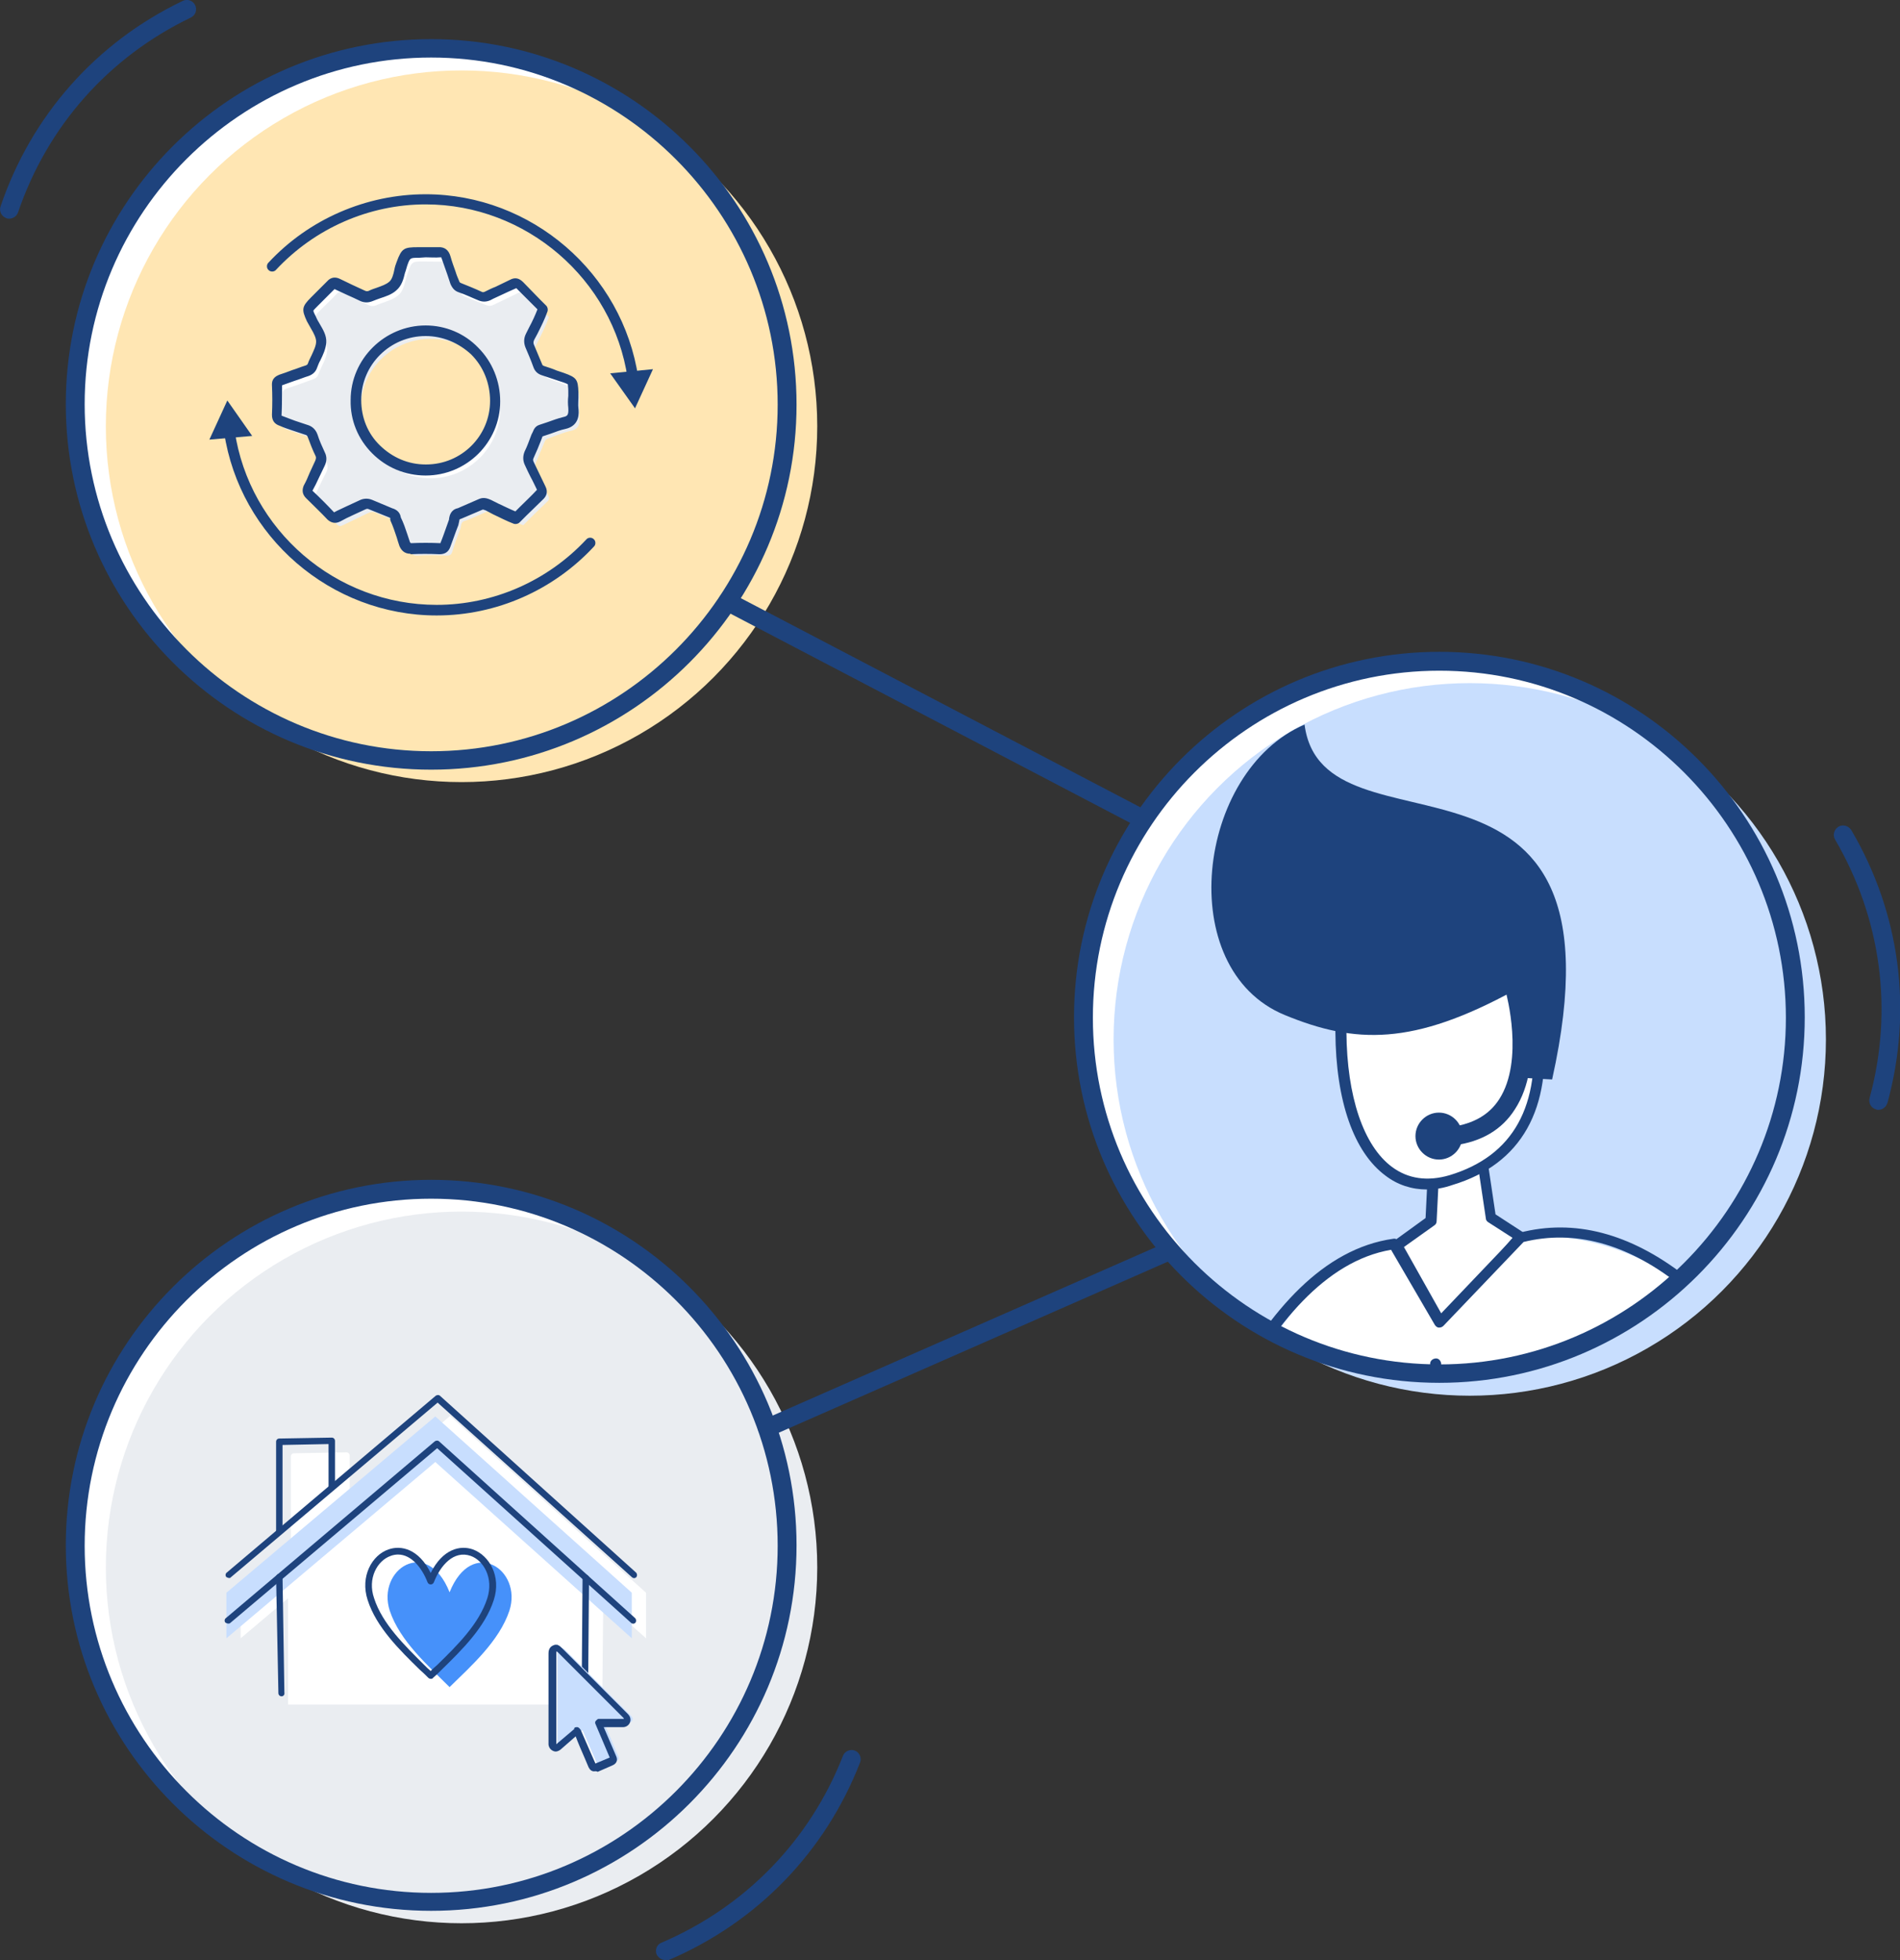
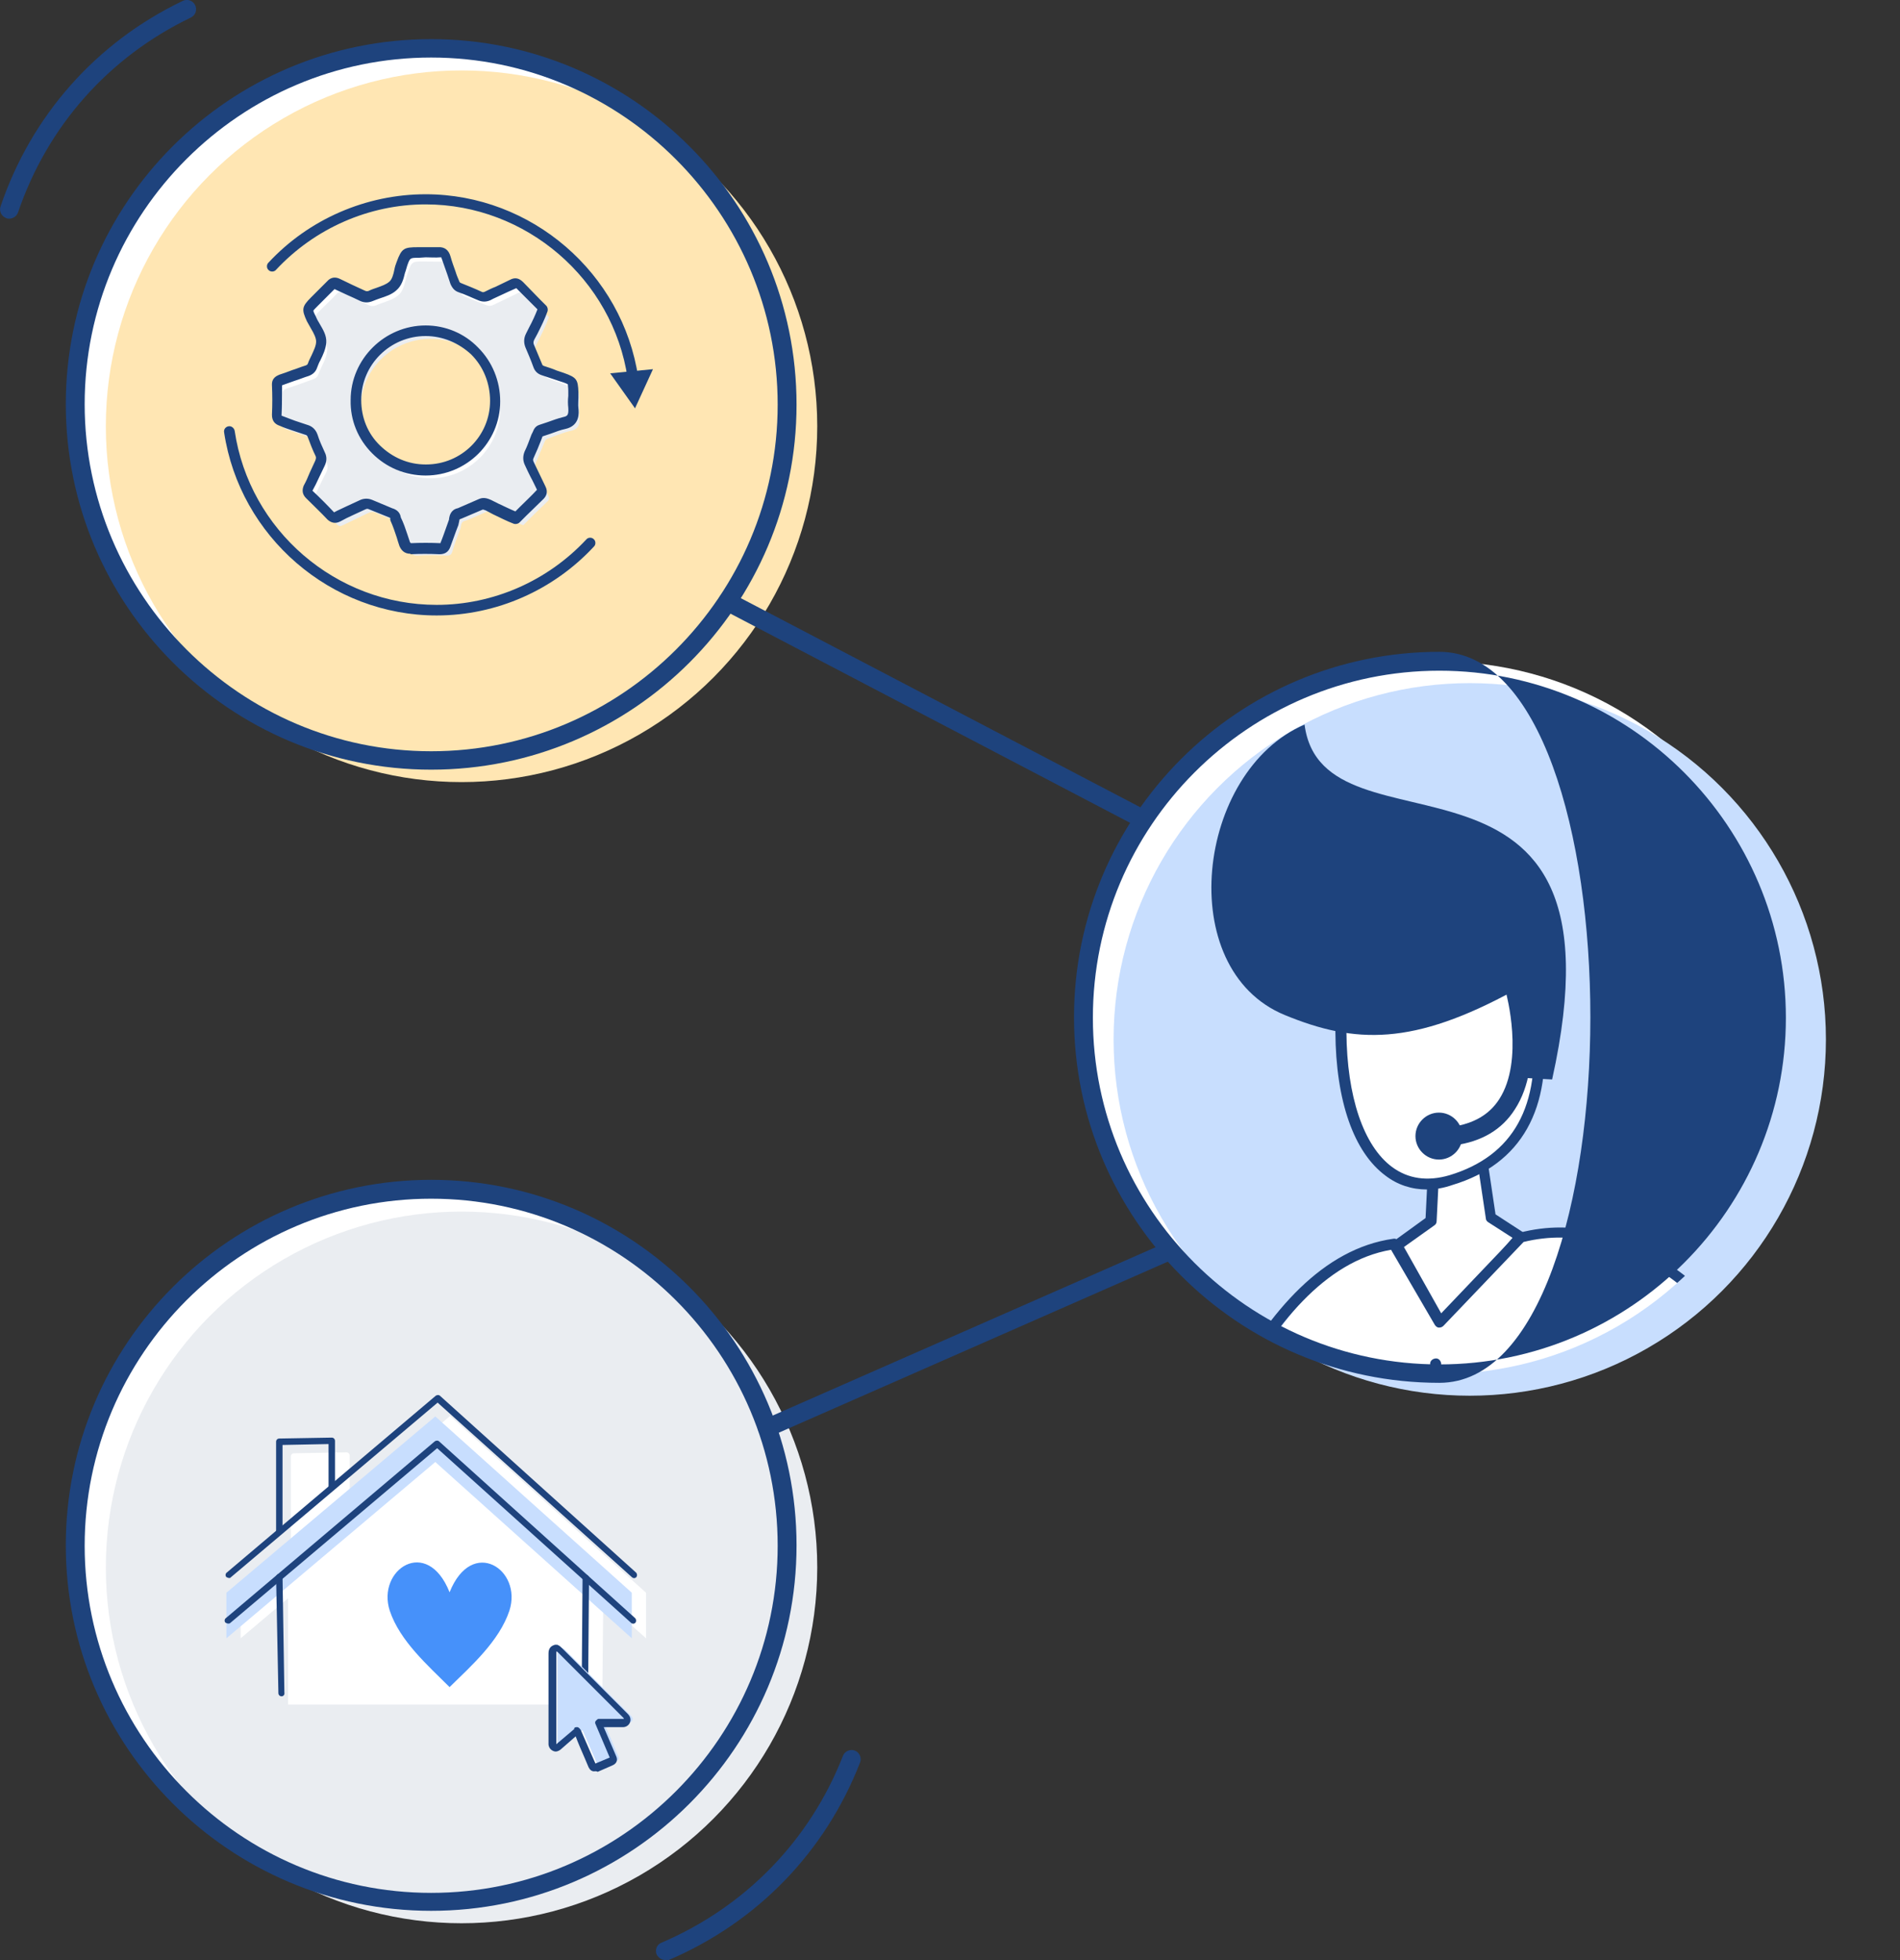
<svg xmlns="http://www.w3.org/2000/svg" xmlns:xlink="http://www.w3.org/1999/xlink" version="1.1" id="Layer_1" x="0px" y="0px" viewBox="0 0 412.9 425.8" style="enable-background:new 0 0 412.9 425.8;" xml:space="preserve">
  <rect x="0" y="0" width="412.9" height="425.8" fill="#333333" stroke="none" />
  <style type="text/css"> .st0{fill:#FFFFFF;} .st1{fill:#FFE6B3;} .st2{fill:#C8DEFE;} .st3{clip-path:url(#SVGID_00000103222567353514053050000017485051196209680541_);} .st4{clip-path:url(#SVGID_00000168809968105113943680000000063406136217354635_);} .st5{fill:#1E437D;} .st6{clip-path:url(#SVGID_00000010997612872356412780000017138965826257056896_);} .st7{clip-path:url(#SVGID_00000091727431029114590160000016669877146368145581_);} .st8{clip-path:url(#SVGID_00000152948716369826987520000015028026809722002072_);} .st9{clip-path:url(#SVGID_00000089533251481985978390000012458047087726082455_);} .st10{fill:#4691FA;} .st11{clip-path:url(#SVGID_00000008869214352546084930000017757864511715979420_);} .st12{clip-path:url(#SVGID_00000058553520941496123670000000270172817193350838_);} .st13{clip-path:url(#SVGID_00000173846490545442995560000008098372904119024547_);} .st14{fill:#EAEDF1;} .st15{clip-path:url(#SVGID_00000135676152478482280830000016694041096149694873_);} .st16{clip-path:url(#SVGID_00000030478023287991599670000001086138529611845026_);} .st17{clip-path:url(#SVGID_00000100376606002940144140000007467576152572864652_);} .st18{clip-path:url(#SVGID_00000047777253484901382750000016877205726792852669_);} .st19{clip-path:url(#SVGID_00000080895633589505424410000014112343519940115384_);} .st20{clip-path:url(#SVGID_00000008143992838470846780000002341828429423832967_);} .st21{clip-path:url(#SVGID_00000093873777433953303680000009133807511519920051_);} .st22{clip-path:url(#SVGID_00000127761144197701217900000008080046663938251700_);} .st23{clip-path:url(#SVGID_00000099645920498225372660000005033412925114097803_);} .st24{clip-path:url(#SVGID_00000009571589003592464400000012898270261382834827_);} .st25{clip-path:url(#SVGID_00000170251785273342126790000004840587729954003848_);} .st26{clip-path:url(#SVGID_00000019675843609245678360000013555098081583255732_);} .st27{clip-path:url(#SVGID_00000150082028832402094930000009818045799915518877_);} .st28{clip-path:url(#SVGID_00000156563476681004187460000011924606144640885660_);} .st29{clip-path:url(#SVGID_00000173160171978371719010000006081833549210414759_);} .st30{clip-path:url(#SVGID_00000005945861408400836040000007342861963738336159_);} .st31{clip-path:url(#SVGID_00000034801181229371086570000005390791074805341119_);} .st32{clip-path:url(#SVGID_00000055695436374804077020000013255705074270082445_);} .st33{clip-path:url(#SVGID_00000142870838285495549080000003204446821259085993_);} .st34{clip-path:url(#SVGID_00000123432364939877942950000003830379616054268295_);} .st35{clip-path:url(#SVGID_00000178197000840616263390000017828227203201569424_);} .st36{clip-path:url(#SVGID_00000155133709188801912800000000298079554150273727_);} .st37{clip-path:url(#SVGID_00000079454837985141464680000016820119587272015778_);} .st38{clip-path:url(#SVGID_00000003785266931897026260000012946567787170689420_);} .st39{clip-path:url(#SVGID_00000000222517811945378220000002363369341764740228_);} .st40{clip-path:url(#SVGID_00000058555797579845397000000000469703937163434937_);} .st41{clip-path:url(#SVGID_00000121245503298838405010000007729018703091861141_);} .st42{clip-path:url(#SVGID_00000030444607426191316020000003699798646626900647_);} .st43{clip-path:url(#SVGID_00000109028716749850516190000001885154558542330498_);} .st44{clip-path:url(#SVGID_00000180327020463077703780000008305042386180248749_);} .st45{clip-path:url(#SVGID_00000166650673919836238150000002147740808453735607_);} .st46{clip-path:url(#SVGID_00000075149223676974642970000000703460223451376292_);} .st47{clip-path:url(#SVGID_00000096040976379092685650000004077344160957362313_);} .st48{clip-path:url(#SVGID_00000041297377125884300740000015109647068794359977_);} .st49{clip-path:url(#SVGID_00000181088593851223042220000005546673527398364034_);} .st50{clip-path:url(#SVGID_00000011032691382835090800000009236180646010874499_);} .st51{clip-path:url(#SVGID_00000145050046573028192690000010739626704099715464_);} .st52{clip-path:url(#SVGID_00000098220412096815131800000009405453916608077448_);} .st53{fill:#CFDCF2;} .st54{clip-path:url(#SVGID_00000083081885175286912000000018165441171001879470_);} .st55{fill:none;} </style>
  <g>
    <g>
      <circle class="st0" cx="93.7" cy="87.9" r="77.3" />
    </g>
    <g>
      <circle class="st1" cx="100.3" cy="92.6" r="77.3" />
    </g>
    <g>
      <circle class="st0" cx="312.8" cy="221.1" r="77.4" />
    </g>
    <g>
      <circle class="st2" cx="319.4" cy="225.8" r="77.4" />
    </g>
    <g>
      <g>
        <defs>
          <circle id="SVGID_1_" cx="312.8" cy="221.1" r="77.4" />
        </defs>
        <clipPath id="SVGID_00000023976618894674639290000012252148104119986356_">
          <use xlink:href="#SVGID_1_" style="overflow:visible;" />
        </clipPath>
        <g style="clip-path:url(#SVGID_00000023976618894674639290000012252148104119986356_);">
          <polyline class="st0" points="36.3,494.5 41.9,607.9 65.7,607.3 69.6,494.5 " />
        </g>
      </g>
      <g>
        <defs>
          <circle id="SVGID_00000023988342679729409200000005238058908926125722_" cx="312.8" cy="221.1" r="77.4" />
        </defs>
        <clipPath id="SVGID_00000122681154069189130260000002141207515205831091_">
          <use xlink:href="#SVGID_00000023988342679729409200000005238058908926125722_" style="overflow:visible;" />
        </clipPath>
        <g style="clip-path:url(#SVGID_00000122681154069189130260000002141207515205831091_);">
          <path class="st5" d="M45.9,625.2c-0.2,0-0.4,0-0.6-0.2c-0.4-0.2-0.6-0.5-0.6-1l-8.2-117.3c-0.1-0.7,0.4-1.2,1.1-1.3 c0.6,0,1.2,0.5,1.3,1.1L47,622.1l16.5-8.6L68.8,499c0-0.7,0.6-1.2,1.2-1.1c0.6,0,1.1,0.6,1.1,1.2l-5.4,115.2 c0,0.4-0.3,0.8-0.6,1l-18.7,9.7C46.3,625.2,46.1,625.2,45.9,625.2z" />
        </g>
      </g>
      <g>
        <defs>
          <circle id="SVGID_00000013168664566521655090000000196461165215570869_" cx="312.8" cy="221.1" r="77.4" />
        </defs>
        <clipPath id="SVGID_00000138570002727430144460000015061900546683073194_">
          <use xlink:href="#SVGID_00000013168664566521655090000000196461165215570869_" style="overflow:visible;" />
        </clipPath>
        <g style="clip-path:url(#SVGID_00000138570002727430144460000015061900546683073194_);">
          <polyline class="st0" points="20.8,487.6 5,600.1 28.6,604 53.4,493.9 " />
        </g>
      </g>
      <g>
        <defs>
          <circle id="SVGID_00000083772146481182194830000016977917288514314632_" cx="312.8" cy="221.1" r="77.4" />
        </defs>
        <clipPath id="SVGID_00000103980264746851652920000011339140835834195112_">
          <use xlink:href="#SVGID_00000083772146481182194830000016977917288514314632_" style="overflow:visible;" />
        </clipPath>
        <g style="clip-path:url(#SVGID_00000103980264746851652920000011339140835834195112_);">
          <path class="st5" d="M6.1,617.8c-0.3,0-0.5-0.1-0.8-0.3c-0.3-0.3-0.5-0.7-0.4-1l13.7-116.7c0.1-0.7,0.7-1.1,1.3-1 c0.7,0.1,1.1,0.7,1,1.3L7.5,615l17.8-5.3l26.5-111.5c0.1-0.6,0.8-1,1.4-0.9c0.6,0.2,1,0.8,0.9,1.4L27.5,611 c-0.1,0.4-0.4,0.7-0.8,0.9l-20.2,6C6.3,617.8,6.2,617.8,6.1,617.8z" />
        </g>
      </g>
      <g>
        <defs>
          <circle id="SVGID_00000115498219657078558150000017734743720474435003_" cx="312.8" cy="221.1" r="77.4" />
        </defs>
        <clipPath id="SVGID_00000016758962864145147290000014645544906461889927_">
          <use xlink:href="#SVGID_00000115498219657078558150000017734743720474435003_" style="overflow:visible;" />
        </clipPath>
        <g style="clip-path:url(#SVGID_00000016758962864145147290000014645544906461889927_);">
          <polyline class="st0" points="90.2,409.4 109.9,507.3 -16.2,505 0.7,409.9 " />
        </g>
      </g>
      <g>
        <defs>
          <circle id="SVGID_00000066481427822068302660000015916762486512351896_" cx="312.8" cy="221.1" r="77.4" />
        </defs>
        <clipPath id="SVGID_00000158023756164570386430000013922477154257646509_">
          <use xlink:href="#SVGID_00000066481427822068302660000015916762486512351896_" style="overflow:visible;" />
        </clipPath>
        <g style="clip-path:url(#SVGID_00000158023756164570386430000013922477154257646509_);">
          <polyline class="st10" points="86.6,409.8 105.6,504.8 -20.7,501.7 1.5,409.7 " />
        </g>
      </g>
      <g>
        <defs>
          <circle id="SVGID_00000070813377304836120170000003722677896814319795_" cx="312.8" cy="221.1" r="77.4" />
        </defs>
        <clipPath id="SVGID_00000141419135907285051010000005517462741910119601_">
          <use xlink:href="#SVGID_00000070813377304836120170000003722677896814319795_" style="overflow:visible;" />
        </clipPath>
        <g style="clip-path:url(#SVGID_00000141419135907285051010000005517462741910119601_);">
          <path class="st5" d="M110.2,508.9C110.2,508.9,110.2,508.9,110.2,508.9L-16.6,505c-0.3,0-0.7-0.2-0.9-0.4 c-0.2-0.3-0.3-0.6-0.2-1l18.4-93.8c0.1-0.5,0.6-0.9,1.1-1l87.2-1.8c0.5,0,1.1,0.4,1.2,0.9l21.1,99.5c0.1,0.3,0,0.7-0.2,1 C110.9,508.7,110.6,508.9,110.2,508.9z M-15.1,502.6l123.9,3.8l-20.6-97.1l-85.3,1.7L-15.1,502.6z" />
        </g>
      </g>
      <g>
        <defs>
          <circle id="SVGID_00000134207377500302796130000006365762870631427473_" cx="312.8" cy="221.1" r="77.4" />
        </defs>
        <clipPath id="SVGID_00000150082136169485226430000016727248054132804756_">
          <use xlink:href="#SVGID_00000134207377500302796130000006365762870631427473_" style="overflow:visible;" />
        </clipPath>
        <g style="clip-path:url(#SVGID_00000150082136169485226430000016727248054132804756_);">
          <polygon class="st0" points="45.3,492.1 108.2,482 101.8,441.1 38.9,451.2 " />
        </g>
      </g>
      <g>
        <defs>
          <circle id="SVGID_00000067212040667876622560000010984719333038202789_" cx="312.8" cy="221.1" r="77.4" />
        </defs>
        <clipPath id="SVGID_00000173158662439288941550000000784337024456145289_">
          <use xlink:href="#SVGID_00000067212040667876622560000010984719333038202789_" style="overflow:visible;" />
        </clipPath>
        <g style="clip-path:url(#SVGID_00000173158662439288941550000000784337024456145289_);">
          <polygon class="st14" points="42.1,496.5 105,486.4 98.6,445.6 35.7,455.6 " />
        </g>
      </g>
      <g>
        <defs>
          <circle id="SVGID_00000087395730341121956470000014058128123254279070_" cx="312.8" cy="221.1" r="77.4" />
        </defs>
        <clipPath id="SVGID_00000085970751790670822090000005860104088727388051_">
          <use xlink:href="#SVGID_00000087395730341121956470000014058128123254279070_" style="overflow:visible;" />
        </clipPath>
        <g style="clip-path:url(#SVGID_00000085970751790670822090000005860104088727388051_);">
          <path class="st5" d="M45.4,493.1c-0.2,0-0.5-0.1-0.7-0.2c-0.2-0.2-0.4-0.5-0.5-0.8l-6.4-40.7c-0.1-0.6,0.3-1.2,1-1.3l62.7-10 c0.3,0,0.6,0,0.9,0.2c0.2,0.2,0.4,0.5,0.5,0.8l6.4,40.7c0.1,0.6-0.3,1.2-1,1.3l-62.7,10C45.5,493.1,45.5,493.1,45.4,493.1z M40.3,452.2l6.1,38.4l60.3-9.7l-6.1-38.4L40.3,452.2z" />
        </g>
      </g>
      <g>
        <defs>
          <circle id="SVGID_00000029025117359803846210000010496515211238385282_" cx="312.8" cy="221.1" r="77.4" />
        </defs>
        <clipPath id="SVGID_00000161627155114493640890000006842004957452734363_">
          <use xlink:href="#SVGID_00000029025117359803846210000010496515211238385282_" style="overflow:visible;" />
        </clipPath>
        <g style="clip-path:url(#SVGID_00000161627155114493640890000006842004957452734363_);">
          <g>
            <defs>
              <rect id="SVGID_00000034054664896974528470000004420709852857759363_" x="-76.3" y="66.4" width="485.7" height="581.7" />
            </defs>
            <clipPath id="SVGID_00000012451537921091291170000013702762376946160800_">
              <use xlink:href="#SVGID_00000034054664896974528470000004420709852857759363_" style="overflow:visible;" />
            </clipPath>
            <g style="clip-path:url(#SVGID_00000012451537921091291170000013702762376946160800_);">
              <path class="st5" d="M60,463.8l5.9-7.6c0.7-0.9,2-1.2,3-0.8l4.2,1.9c0.3,0.1,0.5,0.4,0.6,0.7c0.1,0.3,0.1,0.6,0,0.9 s-0.4,0.5-0.7,0.6s-0.6,0.1-0.9,0l-4.2-1.9c0,0-0.1,0-0.1,0l-5.9,7.6l1.6,10.2l6.1,2.7l-1.4-8.6c-0.1-0.6,0.1-1.2,0.4-1.7 l5.7-8c0.6-0.8,1.7-1.1,2.7-0.7l7.2,3.3c0.8,0.4,1.3,1.1,1.5,1.9l1.3,8.2c0.1,1-0.2,2-1,2.5s-1.8,0.7-2.7,0.3l-5.7-2.6 c-0.7-0.3-1.2-1-1.3-1.7l-1-6.2c-0.1-0.7,0.4-1.3,1-1.4c0.7-0.1,1.3,0.3,1.4,1l1,6.1l5.6,2.5c0,0,0.1,0.1,0.2,0 s0.1-0.2,0.1-0.2l-1.3-8.2c0,0,0-0.1-0.1-0.1l-7.1-3.2l-5.6,7.8l1.4,8.8c0.1,0.8-0.2,1.7-0.9,2.2c-0.3,0.2-0.7,0.4-1,0.5 c-0.4,0.1-0.9,0-1.3-0.2l-6.4-2.8c-0.8-0.3-1.3-1-1.4-1.9l-1.6-10.3C59.4,465,59.6,464.3,60,463.8" />
            </g>
          </g>
          <g>
            <defs>
              <rect id="SVGID_00000011713609984500974650000000155011195386736284_" x="-76.3" y="66.4" width="485.7" height="581.7" />
            </defs>
            <clipPath id="SVGID_00000084490706871031104090000003478646926156547734_">
              <use xlink:href="#SVGID_00000011713609984500974650000000155011195386736284_" style="overflow:visible;" />
            </clipPath>
            <g style="clip-path:url(#SVGID_00000084490706871031104090000003478646926156547734_);">
              <path class="st0" d="M157.4,385.5c9.9,7.5,24.1,6.3,23.5,19.2c-0.6,12.6-28.3,2.1-28.3,2.1" />
            </g>
          </g>
          <g>
            <defs>
              <rect id="SVGID_00000143595256135347139310000003511510029878419618_" x="-76.3" y="66.4" width="485.7" height="581.7" />
            </defs>
            <clipPath id="SVGID_00000106839991048826652070000004171773350576334000_">
              <use xlink:href="#SVGID_00000143595256135347139310000003511510029878419618_" style="overflow:visible;" />
            </clipPath>
            <g style="clip-path:url(#SVGID_00000106839991048826652070000004171773350576334000_);">
              <path class="st5" d="M171.6,412c-8.3,0-18.7-3.9-19.3-4.1c-0.6-0.2-0.9-0.9-0.7-1.5c0.2-0.6,0.9-0.9,1.5-0.7 c5,1.9,19.2,6.1,24.5,2.7c1.2-0.8,1.9-2,2-3.7c0.4-7.5-5-9.7-11.8-12.3c-3.6-1.4-7.6-3-11.1-5.7c-0.5-0.4-0.6-1.1-0.2-1.6 s1.1-0.6,1.6-0.2c3.2,2.5,7,3.9,10.6,5.4c7,2.8,13.7,5.4,13.2,14.6c-0.1,2.5-1.1,4.3-3,5.6C177.1,411.5,174.5,412,171.6,412z" />
            </g>
          </g>
          <g>
            <defs>
              <rect id="SVGID_00000044892699623968580760000001621030187253275058_" x="-76.3" y="66.4" width="485.7" height="581.7" />
            </defs>
            <clipPath id="SVGID_00000101782135775546937940000005921450622130459321_">
              <use xlink:href="#SVGID_00000044892699623968580760000001621030187253275058_" style="overflow:visible;" />
            </clipPath>
            <g style="clip-path:url(#SVGID_00000101782135775546937940000005921450622130459321_);">
              <path class="st0" d="M80.1,340.3c-6.1,85.8,79.5,73.9,79.5,73.9s-0.6-15.8,1-31.5c-21.9-0.5-35.4-11.4-48-17.2 c-14.1-35.7-29.2-73.7-54.7-82.1" />
            </g>
          </g>
          <g>
            <defs>
              <rect id="SVGID_00000098919772128440015040000004524203013966079361_" x="-76.3" y="66.4" width="485.7" height="581.7" />
            </defs>
            <clipPath id="SVGID_00000171721713127123591620000012760617146089761456_">
              <use xlink:href="#SVGID_00000098919772128440015040000004524203013966079361_" style="overflow:visible;" />
            </clipPath>
            <g style="clip-path:url(#SVGID_00000171721713127123591620000012760617146089761456_);">
              <path class="st10" d="M79,342.5c-10.6,70.1,59.7,72.7,75.9,74.4c0-8.7,0.8-19.8,1-31.5c-11.3-0.7-42.6-13.3-46.5-18 S82,289.6,53,284.6" />
            </g>
          </g>
          <g>
            <defs>
              <rect id="SVGID_00000068646064953951767340000004354410332865248128_" x="-76.3" y="66.4" width="485.7" height="581.7" />
            </defs>
            <clipPath id="SVGID_00000165206820071549648670000010475250518779710378_">
              <use xlink:href="#SVGID_00000068646064953951767340000004354410332865248128_" style="overflow:visible;" />
            </clipPath>
            <g style="clip-path:url(#SVGID_00000165206820071549648670000010475250518779710378_);">
              <path class="st5" d="M159.4,415.7C159.4,415.7,159.4,415.7,159.4,415.7c-2.4-0.1-56.9-2.1-69.6-28.8c-0.3-0.6,0-1.3,0.6-1.6 c0.6-0.3,1.3,0,1.6,0.6c11.1,23.3,58.3,26.9,66.3,27.4l1.4-30.1c-15.9-1.5-42.5-11.4-47.9-16.9c-1.4-1.4-3.3-5.9-6.9-14.5 c-9.7-22.9-27.7-65.5-50.2-69c-0.6-0.1-1.1-0.7-1-1.3c0.1-0.6,0.7-1.1,1.3-1c23.8,3.7,42.1,47.1,52,70.4 c2.9,6.8,5.3,12.6,6.4,13.7c4.8,4.8,31.7,15.2,47.5,16.2c0.6,0,1.1,0.6,1.1,1.2l-1.6,32.5 C160.6,415.2,160.1,415.7,159.4,415.7z" />
            </g>
          </g>
          <g>
            <defs>
              <rect id="SVGID_00000155825183610839184240000017423929381120036253_" x="-76.3" y="66.4" width="485.7" height="581.7" />
            </defs>
            <clipPath id="SVGID_00000158737072250701621610000008320674699165832372_">
              <use xlink:href="#SVGID_00000155825183610839184240000017423929381120036253_" style="overflow:visible;" />
            </clipPath>
            <g style="clip-path:url(#SVGID_00000158737072250701621610000008320674699165832372_);">
              <path class="st0" d="M198.2,410.5c-8,0.7-12.3-7.2-17.3-4.7c-7.1,3.6-13,11.4-13.9,4.4c-2-14.8,28.2-25.5,28.2-25.5" />
            </g>
          </g>
          <g>
            <defs>
              <rect id="SVGID_00000099630875477393407080000006995765746310104214_" x="-76.3" y="66.4" width="485.7" height="581.7" />
            </defs>
            <clipPath id="SVGID_00000108278021703252141720000012733841517983359619_">
              <use xlink:href="#SVGID_00000099630875477393407080000006995765746310104214_" style="overflow:visible;" />
            </clipPath>
            <g style="clip-path:url(#SVGID_00000108278021703252141720000012733841517983359619_);">
              <path class="st5" d="M169,414.1c-0.4,0-0.7-0.1-1.1-0.2c-1.6-0.7-2-2.9-2-3.6c-2.1-15.4,27.5-26.1,28.8-26.6 c0.6-0.2,1.3,0.1,1.5,0.7c0.2,0.6-0.1,1.3-0.7,1.5c-0.3,0.1-29,10.5-27.2,24c0.2,1.2,0.5,1.7,0.6,1.8c0.8,0.3,3.2-1.5,5.1-2.9 c1.9-1.4,4-3,6.4-4.1c3.1-1.5,5.8,0,8.6,1.7c2.7,1.5,5.4,3.1,9,2.8c0.7-0.1,1.2,0.4,1.3,1.1s-0.4,1.2-1.1,1.3 c-4.3,0.4-7.7-1.6-10.4-3.1c-2.9-1.7-4.5-2.6-6.4-1.6c-2.1,1.1-4.2,2.6-6,3.9C172.7,412.7,170.7,414.1,169,414.1z" />
            </g>
          </g>
        </g>
      </g>
      <g>
        <defs>
          <circle id="SVGID_00000048495410743268114240000012376349434334329527_" cx="312.8" cy="221.1" r="77.4" />
        </defs>
        <clipPath id="SVGID_00000023983853686059203130000007484128615137676450_">
          <use xlink:href="#SVGID_00000048495410743268114240000012376349434334329527_" style="overflow:visible;" />
        </clipPath>
        <g style="clip-path:url(#SVGID_00000023983853686059203130000007484128615137676450_);">
          <polygon class="st0" points="330.5,268.6 324,264.4 321.8,249.7 311.5,252.2 310.9,265.2 303.5,270.5 313.4,288.3 " />
        </g>
      </g>
      <g>
        <defs>
          <circle id="SVGID_00000100371170350944001640000009923364235426421174_" cx="312.8" cy="221.1" r="77.4" />
        </defs>
        <clipPath id="SVGID_00000152228191906298960610000017248804344349873806_">
          <use xlink:href="#SVGID_00000100371170350944001640000009923364235426421174_" style="overflow:visible;" />
        </clipPath>
        <g style="clip-path:url(#SVGID_00000152228191906298960610000017248804344349873806_);">
          <path class="st5" d="M313.5,289.4c0,0-0.1,0-0.1,0c-0.4,0-0.7-0.3-0.9-0.6l-9.9-17.7c-0.3-0.5-0.1-1.2,0.3-1.5l6.9-5l0.6-12.3 c0-0.5,0.4-1,0.9-1.1l10.2-2.5c0.3-0.1,0.7,0,0.9,0.2c0.3,0.2,0.5,0.5,0.5,0.8l2.1,14.1l6,3.9c0.3,0.2,0.5,0.5,0.5,0.8 s0,0.7-0.3,0.9L314.4,289C314.1,289.2,313.8,289.4,313.5,289.4z M305.1,270.9l8.6,15.3l15-17.3l-5.3-3.4 c-0.3-0.2-0.5-0.5-0.5-0.8l-2-13.4l-8.1,2l-0.6,12c0,0.4-0.2,0.7-0.5,0.9L305.1,270.9z" />
        </g>
      </g>
      <g>
        <defs>
          <circle id="SVGID_00000057835533975228362650000009690451828376145562_" cx="312.8" cy="221.1" r="77.4" />
        </defs>
        <clipPath id="SVGID_00000078742008940908056490000011363127145643926956_">
          <use xlink:href="#SVGID_00000057835533975228362650000009690451828376145562_" style="overflow:visible;" />
        </clipPath>
      </g>
      <g>
        <defs>
          <circle id="SVGID_00000052799743859188298290000012790016644068912312_" cx="312.8" cy="221.1" r="77.4" />
        </defs>
        <clipPath id="SVGID_00000072986882153424814810000017974006496808027019_">
          <use xlink:href="#SVGID_00000052799743859188298290000012790016644068912312_" style="overflow:visible;" />
        </clipPath>
        <g style="clip-path:url(#SVGID_00000072986882153424814810000017974006496808027019_);">
          <polygon class="st0" points="272.9,414.4 286.6,603.4 315.8,603.8 310.9,483.8 303.4,414.4 " />
        </g>
      </g>
      <g>
        <defs>
          <circle id="SVGID_00000182494124357256702740000009948948349754778023_" cx="312.8" cy="221.1" r="77.4" />
        </defs>
        <clipPath id="SVGID_00000022544322193645628630000000110563278715233207_">
          <use xlink:href="#SVGID_00000182494124357256702740000009948948349754778023_" style="overflow:visible;" />
        </clipPath>
        <g style="clip-path:url(#SVGID_00000022544322193645628630000000110563278715233207_);">
          <polygon class="st1" points="281.4,413.9 292,601.2 315.3,601.8 308.9,411.4 282.1,407.6 " />
        </g>
      </g>
      <g>
        <defs>
          <circle id="SVGID_00000177486605934327307830000002914048085685237393_" cx="312.8" cy="221.1" r="77.4" />
        </defs>
        <clipPath id="SVGID_00000161621803051556919100000015745384953935094197_">
          <use xlink:href="#SVGID_00000177486605934327307830000002914048085685237393_" style="overflow:visible;" />
        </clipPath>
      </g>
      <g>
        <defs>
          <circle id="SVGID_00000128449771612993071210000015291854579239744646_" cx="312.8" cy="221.1" r="77.4" />
        </defs>
        <clipPath id="SVGID_00000145765832029187876770000008155409777857003690_">
          <use xlink:href="#SVGID_00000128449771612993071210000015291854579239744646_" style="overflow:visible;" />
        </clipPath>
        <g style="clip-path:url(#SVGID_00000145765832029187876770000008155409777857003690_);">
          <polyline class="st0" points="298.9,402.9 329.3,606.5 357.6,608.1 346.2,408.2 " />
        </g>
      </g>
      <g>
        <defs>
          <circle id="SVGID_00000133527236649724686440000006589090537859079101_" cx="312.8" cy="221.1" r="77.4" />
        </defs>
        <clipPath id="SVGID_00000137125007398315974040000014770952533969358268_">
          <use xlink:href="#SVGID_00000133527236649724686440000006589090537859079101_" style="overflow:visible;" />
        </clipPath>
        <g style="clip-path:url(#SVGID_00000137125007398315974040000014770952533969358268_);">
          <polyline class="st1" points="298.8,409.6 305.9,456.2 311.4,454.2 334.4,605.2 362.7,606.8 353.8,415.4 " />
        </g>
      </g>
      <g>
        <defs>
          <circle id="SVGID_00000005984216420384125450000005932794508809734058_" cx="312.8" cy="221.1" r="77.4" />
        </defs>
        <clipPath id="SVGID_00000090253716778054917540000008126534819607802294_">
          <use xlink:href="#SVGID_00000005984216420384125450000005932794508809734058_" style="overflow:visible;" />
        </clipPath>
        <g style="clip-path:url(#SVGID_00000090253716778054917540000008126534819607802294_);">
          <g>
            <defs>
              <rect id="SVGID_00000139294869119192568380000007716057082954962605_" x="-76.3" y="66.4" width="485.7" height="581.7" />
            </defs>
            <clipPath id="SVGID_00000050621788515539277830000004940673210817029306_">
              <use xlink:href="#SVGID_00000139294869119192568380000007716057082954962605_" style="overflow:visible;" />
            </clipPath>
            <g style="clip-path:url(#SVGID_00000050621788515539277830000004940673210817029306_);">
              <path class="st0" d="M291.2,224.1c0.2,23.2,9.6,36.6,24.1,32.3c15.9-4.8,20.7-17.7,18.9-33.8c-1.8-16.1-12.3-25.9-25.5-24.4 C295.5,199.8,291.1,208,291.2,224.1" />
            </g>
          </g>
          <g>
            <defs>
              <rect id="SVGID_00000131332898657083932500000011655708595357096348_" x="-76.3" y="66.4" width="485.7" height="581.7" />
            </defs>
            <clipPath id="SVGID_00000142884324213036957000000018298864510715104427_">
              <use xlink:href="#SVGID_00000131332898657083932500000011655708595357096348_" style="overflow:visible;" />
            </clipPath>
            <g style="clip-path:url(#SVGID_00000142884324213036957000000018298864510715104427_);">
              <path class="st0" d="M291.3,224.1c0.2,23.1,9.6,36.5,24,32.2c15.9-4.8,20.7-17.6,18.9-33.7c-1.8-16-12.3-25.9-25.4-24.3 C295.5,199.8,291.2,208,291.3,224.1" />
            </g>
          </g>
          <g>
            <defs>
              <rect id="SVGID_00000091732073841883937550000008761883717789247668_" x="-76.3" y="66.4" width="485.7" height="581.7" />
            </defs>
            <clipPath id="SVGID_00000100383565865582434500000009897554324108718999_">
              <use xlink:href="#SVGID_00000091732073841883937550000008761883717789247668_" style="overflow:visible;" />
            </clipPath>
            <g style="clip-path:url(#SVGID_00000100383565865582434500000009897554324108718999_);">
              <path class="st5" d="M361,607.9C361,607.9,361,607.9,361,607.9l-33.9-0.8c-0.6,0-1.1-0.4-1.1-1l-11.4-80.3l2.4,77.9 c0,0.3-0.1,0.6-0.3,0.9s-0.5,0.5-0.9,0.4l-29.9-0.2c-0.6,0-1.1-0.5-1.2-1.1l-12.3-188c0-0.6,0.5-1.2,1.1-1.2 c0.6,0,1.2,0.5,1.2,1.1L287,602.3l27.6,0.2l-2.9-94.6c0-0.3,0.1-0.6,0.3-0.8l-7.2-50.8c-0.1-0.7,0.4-1.2,1-1.3 c0.7-0.1,1.2,0.4,1.3,1l21.1,148.8l31.6,0.8l-6.9-189.7c0-0.6,0.5-1.2,1.1-1.2c0.7-0.1,1.2,0.5,1.2,1.1l7,191 c0,0.3-0.1,0.6-0.3,0.9C361.6,607.8,361.3,607.9,361,607.9z M310.1,258.4c-3.3,0-6.4-1-9-3c-6.9-5.1-10.8-16.2-10.9-31.2 c-0.1-17.6,5.2-25.5,18.4-27l0,0c6.1-0.7,11.7,0.9,16.3,4.5c5.7,4.5,9.4,11.9,10.4,20.8c2.1,18.4-4.7,30.4-19.6,34.9 C313.7,258.1,311.9,258.4,310.1,258.4z M308.9,199.6c-11.9,1.4-16.4,8.3-16.3,24.6c0.1,14,3.7,24.7,9.9,29.3 c3.5,2.6,7.7,3.2,12.5,1.8c13.9-4.2,19.9-15.1,18-32.4c-0.9-8.3-4.3-15.1-9.5-19.2C319.3,200.4,314.3,199,308.9,199.6 L308.9,199.6z M308.7,198.4L308.7,198.4L308.7,198.4z" />
            </g>
          </g>
          <g>
            <defs>
              <rect id="SVGID_00000068639015287790715140000009001475148981062330_" x="-76.3" y="66.4" width="485.7" height="581.7" />
            </defs>
            <clipPath id="SVGID_00000156558159745782142910000009916337955834104987_">
              <use xlink:href="#SVGID_00000068639015287790715140000009001475148981062330_" style="overflow:visible;" />
            </clipPath>
            <g style="clip-path:url(#SVGID_00000156558159745782142910000009916337955834104987_);">
              <path class="st0" d="M272.3,339.9c6.1,85.7-75.9,74.4-75.9,74.4s-0.1-16.5-1-31.5c21.9-0.5,35.4-11.4,48-17.2 c14.1-35.7,30.7-90.6,59.7-95.7l9.9,17l17.6-18.5c44.3-1.6,71.5,45.4,76.7,95c-1.1,21.5-27.9,64-46.7,81 c-6.2,2.1-10.3-25.6-17.5-25.5c0,0,29.2-49,27.2-63.3c-1.9-14.4-18.2-31.7-18.2-31.7l6,8.8l3.1,48.4l-16.9,32l-81.9-0.1 L272.3,339.9z" />
            </g>
          </g>
        </g>
      </g>
      <g>
        <defs>
          <circle id="SVGID_00000011722830880003368160000011240126960505261741_" cx="312.8" cy="221.1" r="77.4" />
        </defs>
        <clipPath id="SVGID_00000156560219827447717170000001757790355400066984_">
          <use xlink:href="#SVGID_00000011722830880003368160000011240126960505261741_" style="overflow:visible;" />
        </clipPath>
        <g style="clip-path:url(#SVGID_00000156560219827447717170000001757790355400066984_);">
          <path class="st5" d="M341.4,416C341.4,416,341.4,416,341.4,416l-79.9-1.3c-0.3,0-0.7-0.2-0.9-0.4s-0.3-0.6-0.3-0.9l13.3-86.7 c0.1-0.6,0.7-1.1,1.3-1c0.6,0.1,1.1,0.7,1,1.3l-13.1,85.4l78.6,1.3c0.6,0,1.2,0.5,1.2,1.2C342.6,415.5,342.1,416,341.4,416z M303.6,398c0,0-0.1,0-0.1,0c-0.6,0-1.1-0.6-1.1-1.3l8.4-100.5c0-0.6,0.6-1.1,1.3-1.1c0.6,0,1.1,0.6,1.1,1.3L304.8,397 C304.8,397.6,304.2,398,303.6,398z" />
        </g>
      </g>
      <g>
        <defs>
          <circle id="SVGID_00000076592523986418592330000001534125400651699079_" cx="312.8" cy="221.1" r="77.4" />
        </defs>
        <clipPath id="SVGID_00000131346019068782568360000010528698120311183032_">
          <use xlink:href="#SVGID_00000076592523986418592330000001534125400651699079_" style="overflow:visible;" />
        </clipPath>
        <g style="clip-path:url(#SVGID_00000131346019068782568360000010528698120311183032_);">
          <g>
            <defs>
              <rect id="SVGID_00000002376817603247971690000011509255271568562362_" x="-76.3" y="66.4" width="485.7" height="581.7" />
            </defs>
            <clipPath id="SVGID_00000133498725631074879410000001121007925200834747_">
              <use xlink:href="#SVGID_00000002376817603247971690000011509255271568562362_" style="overflow:visible;" />
            </clipPath>
            <g style="clip-path:url(#SVGID_00000133498725631074879410000001121007925200834747_);">
              <path class="st0" d="M183.9,400.7c-2.8-2.4-14.6,10.3-13,12.7C176.4,419.8,189.9,413.5,183.9,400.7" />
            </g>
          </g>
          <g>
            <defs>
              <rect id="SVGID_00000023239992915773448260000005277582515185559987_" x="-76.3" y="66.4" width="485.7" height="581.7" />
            </defs>
            <clipPath id="SVGID_00000045612328911264910470000009904511020158848694_">
              <use xlink:href="#SVGID_00000023239992915773448260000005277582515185559987_" style="overflow:visible;" />
            </clipPath>
            <g style="clip-path:url(#SVGID_00000045612328911264910470000009904511020158848694_);">
              <path class="st5" d="M176.6,417c-2.4,0-4.8-1-6.4-2.9c-1.9-2.9,4.4-9.4,6.8-11.5c3.6-3.1,6.1-4,7.7-2.7 c0.1,0.1,0.2,0.2,0.3,0.4c3.5,7.5,0.5,12.8-3,15.1C180.2,416.5,178.4,417,176.6,417z M183,401.7c-0.4,0-1.4,0.3-3.1,1.6 c-4.1,3.1-7.9,8.3-7.8,9.5c2.2,2.5,6,2.2,8.6,0.6C183.5,411.6,185.5,407.6,183,401.7z M183.1,401.7L183.1,401.7L183.1,401.7z" />
            </g>
          </g>
          <g>
            <defs>
              <rect id="SVGID_00000091017532370179165280000002977384378982217663_" x="-76.3" y="66.4" width="485.7" height="581.7" />
            </defs>
            <clipPath id="SVGID_00000018942718129481849670000001852933483491997824_">
              <use xlink:href="#SVGID_00000091017532370179165280000002977384378982217663_" style="overflow:visible;" />
            </clipPath>
            <g style="clip-path:url(#SVGID_00000018942718129481849670000001852933483491997824_);">
              <path class="st5" d="M329.2,215.1c-22.1,12.1-34.7,11.7-50,5.4c-24.3-10-19.2-53,4.3-63.1c4,31.1,71.7-3.4,53.8,77.1l-7.3-0.4 L329.2,215.1z" />
            </g>
          </g>
          <g>
            <defs>
              <rect id="SVGID_00000043420714786710499780000000969358480388638127_" x="-76.3" y="66.4" width="485.7" height="581.7" />
            </defs>
            <clipPath id="SVGID_00000024714841585765302240000002723470315287725214_">
              <use xlink:href="#SVGID_00000043420714786710499780000000969358480388638127_" style="overflow:visible;" />
            </clipPath>
            <g style="clip-path:url(#SVGID_00000024714841585765302240000002723470315287725214_);">
              <path class="st0" d="M344.9,421.7c-12.5,7.6-23.9,29.5-17.5,35.9c5,5,29.2-15.1,29.2-15.1" />
            </g>
          </g>
          <g>
            <defs>
              <rect id="SVGID_00000140016657069885036550000016034075325622063284_" x="-76.3" y="66.4" width="485.7" height="581.7" />
            </defs>
            <clipPath id="SVGID_00000168797220172192163100000011374511325217853333_">
              <use xlink:href="#SVGID_00000140016657069885036550000016034075325622063284_" style="overflow:visible;" />
            </clipPath>
            <g style="clip-path:url(#SVGID_00000168797220172192163100000011374511325217853333_);">
              <path class="st5" d="M329.6,459.3c-1.2,0-2.3-0.3-3-1.1c-1.7-1.8-2.4-4.5-2-8.1c1.2-10,10.4-23.7,19.6-29.4 c0.5-0.3,1.3-0.2,1.6,0.4c0.3,0.5,0.2,1.3-0.4,1.6c-9.4,5.7-17.5,19.3-18.5,27.7c-0.2,2-0.2,4.6,1.3,6.2 c2.6,2.6,16.2-5.8,27.3-15c0.5-0.4,1.2-0.3,1.7,0.2s0.4,1.2-0.1,1.7C353.5,446.3,337.5,459.3,329.6,459.3z" />
            </g>
          </g>
        </g>
      </g>
      <g>
        <defs>
          <circle id="SVGID_00000096024234434911686260000006353701146086043044_" cx="312.8" cy="221.1" r="77.4" />
        </defs>
        <clipPath id="SVGID_00000114785380078692998680000006485909427805722251_">
          <use xlink:href="#SVGID_00000096024234434911686260000006353701146086043044_" style="overflow:visible;" />
        </clipPath>
        <g style="clip-path:url(#SVGID_00000114785380078692998680000006485909427805722251_);">
          <polygon class="st1" points="333.1,422 349.5,454.5 324,463.7 318.9,433.7 " />
        </g>
      </g>
      <g>
        <defs>
          <circle id="SVGID_00000158737320500919841970000010815779658820357289_" cx="312.8" cy="221.1" r="77.4" />
        </defs>
        <clipPath id="SVGID_00000057865879088891608720000007654700189740852610_">
          <use xlink:href="#SVGID_00000158737320500919841970000010815779658820357289_" style="overflow:visible;" />
        </clipPath>
        <g style="clip-path:url(#SVGID_00000057865879088891608720000007654700189740852610_);">
          <g>
            <defs>
              <rect id="SVGID_00000065780248448466693730000015640265161215424438_" x="-76.3" y="66.4" width="485.7" height="581.7" />
            </defs>
            <clipPath id="SVGID_00000086682021238863711430000010221763420864544438_">
              <use xlink:href="#SVGID_00000065780248448466693730000015640265161215424438_" style="overflow:visible;" />
            </clipPath>
            <g style="clip-path:url(#SVGID_00000086682021238863711430000010221763420864544438_);">
              <path class="st5" d="M349.9,453.6c-0.4,0-0.8-0.2-1-0.6L334,425c-0.3-0.6-0.1-1.3,0.5-1.6c0.6-0.3,1.3-0.1,1.6,0.5l14.9,28 c0.3,0.6,0.1,1.3-0.5,1.6C350.3,453.6,350.1,453.6,349.9,453.6z M360.3,448.7c0,0-0.1,0-0.1,0c-0.4,0-0.7-0.3-0.9-0.6 c-0.1-0.2-11.7-22.1-18.6-29.7c-0.3-0.4-0.4-0.9-0.2-1.3c1.6-3.3,4.4-7.9,7.7-13.2c8-13,19-30.8,20.7-44.4 c1.8-14.3-18.1-34.4-18.3-34.6c-0.5-0.5-0.5-1.2,0-1.7c0.5-0.5,1.2-0.5,1.7,0c0.9,0.9,21,21.1,19,36.6 c-1.8,14.1-12.9,32.2-21,45.4c-3,4.9-5.6,9.2-7.2,12.3c6.1,7.1,14.9,23.2,17.6,28.1c19.4-21.3,46.4-61.8,46.4-82 c0-24-18.5-66.2-42.5-84.8c-11.2-8.7-22.5-11.7-33.5-9l-17.4,18.2c-0.3,0.3-0.6,0.4-1,0.4c-0.4,0-0.7-0.3-0.9-0.6l-9.5-16.3 c-28.6,4.9-44.6,55.3-52.3,79.7c-3,9.4-4.5,14-5.8,15.4c-5.1,5.2-30.9,17.4-48,17l1.4,30c8-0.5,55.4-4.1,66.5-27.4 c0.3-0.6,1-0.8,1.6-0.6c0.6,0.3,0.8,1,0.6,1.6c-12.7,26.7-67.4,28.7-69.7,28.8c-0.7,0.1-1.2-0.5-1.2-1.1l-1.6-32.5 c0-0.3,0.1-0.7,0.4-0.9c0.2-0.2,0.6-0.3,0.9-0.3c16.4,1.1,42.4-11.2,47.5-16.3c1-1,3-7.2,5.2-14.4c8.5-27,24.4-77.1,55-81.4 c0.5-0.1,1,0.2,1.2,0.6l9.1,15.7l16.5-17.3c0.1-0.2,0.4-0.3,0.6-0.3c11.9-3.1,24,0.1,35.9,9.3c24.8,19.3,43.4,61.6,43.4,86.6 c0,21.2-28.5,63.7-48.2,84.9C361,448.5,360.7,448.7,360.3,448.7z" />
            </g>
          </g>
          <g>
            <defs>
              <rect id="SVGID_00000070807350939638929690000002134148257696361661_" x="-76.3" y="66.4" width="485.7" height="581.7" />
            </defs>
            <clipPath id="SVGID_00000047776185355188486960000005365407592577678724_">
              <use xlink:href="#SVGID_00000070807350939638929690000002134148257696361661_" style="overflow:visible;" />
            </clipPath>
            <g style="clip-path:url(#SVGID_00000047776185355188486960000005365407592577678724_);">
              <path class="st0" d="M89.9,402.1c-9.8-15.1-12.3-89-34.3-116.2c0,0,17.8,29.3,5.6,32.1s-31.9-8.8-37.5-38.7 c-39,17.9-36.7,131.6-2.4,175.8l23.1-27.5l-13.9-25.2" />
            </g>
          </g>
          <g>
            <defs>
              <rect id="SVGID_00000031894766802327265430000002747674044310320825_" x="-76.3" y="66.4" width="485.7" height="581.7" />
            </defs>
            <clipPath id="SVGID_00000146485897763342015940000004508701046104153261_">
              <use xlink:href="#SVGID_00000031894766802327265430000002747674044310320825_" style="overflow:visible;" />
            </clipPath>
            <g style="clip-path:url(#SVGID_00000146485897763342015940000004508701046104153261_);">
              <path class="st0" d="M26.2,452.5C36.7,463.7,61,471.7,66,463.8c3.9-6.3-22-29.2-22-29.2" />
            </g>
          </g>
          <g>
            <defs>
              <rect id="SVGID_00000129925887863547811520000010643329907623174548_" x="-76.3" y="66.4" width="485.7" height="581.7" />
            </defs>
            <clipPath id="SVGID_00000032634869211002216250000006751737818761221027_">
              <use xlink:href="#SVGID_00000129925887863547811520000010643329907623174548_" style="overflow:visible;" />
            </clipPath>
            <g style="clip-path:url(#SVGID_00000032634869211002216250000006751737818761221027_);">
              <path class="st5" d="M58,468.1c-10,0-24.9-6.7-32.5-14.7c-0.4-0.5-0.4-1.2,0.1-1.7c0.5-0.4,1.2-0.4,1.7,0 c7.6,8,23.4,14.8,32.4,13.9c2.6-0.2,4.4-1.1,5.3-2.5c2.3-3.7-11.3-18.3-21.6-27.4c-0.5-0.4-0.5-1.2-0.1-1.7s1.2-0.5,1.7-0.1 c4.4,3.9,26.3,23.7,22.1,30.5c-1.3,2.1-3.7,3.3-7,3.6C59.2,468,58.6,468.1,58,468.1z" />
            </g>
          </g>
          <g>
            <defs>
              <rect id="SVGID_00000090286490281772884010000007765720051130885031_" x="-76.3" y="66.4" width="485.7" height="581.7" />
            </defs>
            <clipPath id="SVGID_00000154426843065102747120000017403527745764468384_">
              <use xlink:href="#SVGID_00000090286490281772884010000007765720051130885031_" style="overflow:visible;" />
            </clipPath>
            <g style="clip-path:url(#SVGID_00000154426843065102747120000017403527745764468384_);">
              <path class="st10" d="M6,412.3c-0.7-14.6-16.2-119,22-128.6c9.6,19.1,20.4,37.2,32.5,34.4S58,288.4,58,288.4 c36,11,26.5,97.8,28.9,115.1" />
            </g>
          </g>
        </g>
      </g>
      <g>
        <defs>
          <circle id="SVGID_00000181057541744354701840000001934105435775486872_" cx="312.8" cy="221.1" r="77.4" />
        </defs>
        <clipPath id="SVGID_00000083067686282816742100000015848358695327697832_">
          <use xlink:href="#SVGID_00000181057541744354701840000001934105435775486872_" style="overflow:visible;" />
        </clipPath>
        <g style="clip-path:url(#SVGID_00000083067686282816742100000015848358695327697832_);">
          <path class="st5" d="M88.1,406.2c-0.6,0-1.1-0.4-1.2-1l-8.1-59.5c-0.1-0.6,0.4-1.2,1-1.3c0.7-0.1,1.2,0.4,1.3,1l8.1,59.5 c0.1,0.6-0.4,1.2-1,1.3C88.2,406.2,88.1,406.2,88.1,406.2z" />
        </g>
      </g>
      <g>
        <defs>
          <circle id="SVGID_00000054258879738216313510000013547364876686654628_" cx="312.8" cy="221.1" r="77.4" />
        </defs>
        <clipPath id="SVGID_00000119083648415832313620000012621471986492605326_">
          <use xlink:href="#SVGID_00000054258879738216313510000013547364876686654628_" style="overflow:visible;" />
        </clipPath>
        <g style="clip-path:url(#SVGID_00000119083648415832313620000012621471986492605326_);">
          <rect x="42.1" y="358.5" transform="matrix(2.559929e-02 -1 1 2.559929e-02 -359.868 439.27)" class="st0" width="6.5" height="91.5" />
        </g>
      </g>
      <g>
        <defs>
          <circle id="SVGID_00000175323419177909711300000008855929998468012170_" cx="312.8" cy="221.1" r="77.4" />
        </defs>
        <clipPath id="SVGID_00000042738387494882900050000003970978670834498441_">
          <use xlink:href="#SVGID_00000175323419177909711300000008855929998468012170_" style="overflow:visible;" />
        </clipPath>
        <g style="clip-path:url(#SVGID_00000042738387494882900050000003970978670834498441_);">
          <rect x="37" y="361.2" transform="matrix(2.559929e-02 -1 1 2.559929e-02 -367.584 436.814)" class="st53" width="6.5" height="91.5" />
        </g>
      </g>
      <g>
        <defs>
          <circle id="SVGID_00000029012059790548638450000017956282435094082710_" cx="312.8" cy="221.1" r="77.4" />
        </defs>
        <clipPath id="SVGID_00000103236426365422069720000007869572306274713744_">
          <use xlink:href="#SVGID_00000029012059790548638450000017956282435094082710_" style="overflow:visible;" />
        </clipPath>
        <g style="clip-path:url(#SVGID_00000103236426365422069720000007869572306274713744_);">
          <g>
            <path class="st5" d="M90.8,409.6C90.8,409.6,90.8,409.6,90.8,409.6l-91.1-2.3c-0.7,0-1.2-0.6-1.2-1.2l0.2-6.5 c0-0.3,0.1-0.6,0.4-0.8c0.2-0.2,0.5-0.3,0.8-0.3l91.1,2.3c0.6,0,1.2,0.6,1.1,1.2l-0.2,6.5c0,0.3-0.1,0.6-0.4,0.8 C91.4,409.5,91.1,409.6,90.8,409.6z M1,405l88.7,2.3l0.1-4.1l-88.7-2.3L1,405z M59,319.5c-12.1,0-26.5-19.9-36.3-39.5 c-0.3-0.6-0.1-1.3,0.5-1.6c0.6-0.3,1.3,0,1.6,0.5c9.6,19.1,24.8,40.6,36,38c1.2-0.3,2.1-1,2.6-2.1c2.9-6.7-6.6-25.6-10.5-32.4 c-0.3-0.6-0.1-1.3,0.4-1.6s1.3-0.1,1.6,0.4c0.6,1,14.6,25.4,10.6,34.5c-0.8,1.8-2.2,3-4.2,3.5C60.6,319.4,59.8,319.5,59,319.5z " />
          </g>
          <g>
            <path class="st0" d="M7.2,294.9c-36.2,44.9-14.1,130,13.3,158.2l26.7-23.3c-6-12.5-27.3-29-24.5-59 c1.7-18.6,17.9-50.9,17.9-50.9" />
          </g>
          <g>
            <path class="st10" d="M23.7,283.4C-35.2,335.4-3.6,428,27.1,454.9l24.2-25.1c-6-12.5-27.3-29-24.5-59 c1.7-18.6,17.9-50.9,17.9-50.9" />
          </g>
          <g>
            <path class="st5" d="M21.3,455c-0.3,0-0.6-0.1-0.8-0.3c-17.6-15.5-35.2-59.5-33-103.3c1.2-22.7,8.2-53.8,35.3-73.2 c0.5-0.4,1.3-0.3,1.6,0.3s0.3,1.3-0.3,1.6C-2.1,299-9,329.4-10.1,351.5c-2.2,42.5,14.5,84.9,31.4,100.7l24.2-22.9 c-1.4-2.8-3.4-6.1-5.8-9.9c-8-13-19-30.9-18.4-50.9c0.6-18.7,4.1-27.6,4.2-28c0.2-0.6,0.9-0.9,1.5-0.7c0.6,0.2,0.9,0.9,0.7,1.5 c0,0.1-3.5,9-4.1,27.2c-0.7,19.2,10.1,36.8,18,49.5c2.6,4.2,4.8,7.8,6.3,10.8c0.2,0.5,0.1,1-0.2,1.4l-25.6,24.2 C21.9,454.9,21.6,455,21.3,455z" />
          </g>
          <g>
-             <path class="st0" d="M24.2,280.2l8.5-5l2.3-15.4l10.8,2.6l0.6,13.5l7.8,5.6c0,0,27.1,34.5,4.9,37.6 C35.7,322.4,24.2,280.2,24.2,280.2" />
-           </g>
+             </g>
          <g>
            <path class="st5" d="M56.6,320.4c-22.2,0-32.9-38.2-33.3-39.9c-0.1-0.5,0.1-1.1,0.6-1.3l8-4.6l2.2-14.8 c0.1-0.3,0.2-0.6,0.5-0.8c0.3-0.2,0.6-0.2,0.9-0.2l10.8,2.6c0.5,0.1,0.9,0.6,0.9,1.1l0.6,12.9l7.2,5.2c0.1,0.1,0.2,0.1,0.2,0.2 c0.7,0.9,17.5,22.5,13,33.4c-1.3,3.3-4.3,5.3-8.9,5.9C58.4,320.4,57.4,320.4,56.6,320.4z M25.8,280.8 c1.8,5.9,13,39.9,33.2,37.1c3.8-0.5,6.1-2,7.1-4.5c3.8-9.3-11.2-29.2-12.6-31l-7.6-5.5c-0.3-0.2-0.5-0.5-0.5-0.9l-0.6-12.6 l-8.7-2.1L34,275.5c-0.1,0.4-0.3,0.7-0.6,0.9L25.8,280.8z" />
          </g>
          <g>
            <path class="st0" d="M67.1,233.1c-0.2,24.2-10.1,38.3-25.2,33.7c-16.6-5-21.7-18.5-19.8-35.3C24,214.7,35,204.4,48.8,206 C62.6,207.6,67.2,216.2,67.1,233.1" />
          </g>
          <g>
            <path class="st0" d="M67,233.1c-0.2,24.2-10,38.2-25.1,33.6c-16.6-5-21.6-18.5-19.7-35.2c1.9-16.8,12.8-27,26.6-25.4 C62.5,207.7,67.1,216.2,67,233.1" />
          </g>
          <g>
            <path class="st5" d="M47.3,268.6c-1.8,0-3.7-0.3-5.7-0.9C26,263.1,19,250.5,21.1,231.4c1.1-9.3,4.9-17,10.8-21.7 c4.8-3.8,10.7-5.5,17-4.7c13.7,1.6,19.3,9.7,19.1,28.1c-0.1,15.6-4.1,27.1-11.4,32.4C53.9,267.6,50.7,268.6,47.3,268.6z M46,207.2c-4.7,0-9,1.5-12.6,4.4c-5.4,4.3-8.9,11.4-9.9,20.1c-2,18.1,4.3,29.5,18.8,33.8c5,1.5,9.4,0.9,13-1.8 c6.5-4.8,10.3-15.9,10.4-30.6l0,0c0.1-17.1-4.6-24.3-17.1-25.7C47.7,207.3,46.9,207.2,46,207.2z" />
          </g>
          <g>
            <path class="st5" d="M24,230.2c25.3,0.5,40,2.6,47.7-3.5c8.1-6.4,2.4-29.2-27.9-30.6c-28.2-1.3-41,39.4-22.7,53l2.2-4.7 C22.5,239.3,20.9,234,24,230.2" />
          </g>
          <g>
            <path class="st5" d="M36.9,205.6c11.2-36-12.7-56.5-33.1-45.1c-20.4,11.4-24.1,47.3,14.4,55" />
          </g>
        </g>
      </g>
    </g>
    <g>
      <circle class="st0" cx="93.7" cy="335.7" r="77.3" />
    </g>
    <g>
      <circle class="st14" cx="100.3" cy="340.5" r="77.3" />
    </g>
    <g>
-       <path class="st5" d="M312.8,300.4c-43.8,0-79.4-35.6-79.4-79.4s35.6-79.4,79.4-79.4s79.4,35.6,79.4,79.4S356.5,300.4,312.8,300.4z M312.8,145.7c-41.5,0-75.3,33.8-75.3,75.4s33.8,75.3,75.3,75.3s75.3-33.8,75.3-75.3S354.3,145.7,312.8,145.7z" />
+       <path class="st5" d="M312.8,300.4c-43.8,0-79.4-35.6-79.4-79.4s35.6-79.4,79.4-79.4S356.5,300.4,312.8,300.4z M312.8,145.7c-41.5,0-75.3,33.8-75.3,75.4s33.8,75.3,75.3,75.3s75.3-33.8,75.3-75.3S354.3,145.7,312.8,145.7z" />
    </g>
    <g>
      <path class="st5" d="M93.7,167.2c-43.8,0-79.4-35.6-79.4-79.4S49.9,8.5,93.7,8.5s79.4,35.6,79.4,79.4 C173.1,131.6,137.5,167.2,93.7,167.2z M93.7,12.5c-41.5,0-75.3,33.8-75.3,75.3s33.8,75.4,75.3,75.4S169,129.4,169,87.9 S135.2,12.5,93.7,12.5z" />
    </g>
    <g>
      <path class="st5" d="M93.7,415.1c-43.8,0-79.4-35.6-79.4-79.4s35.6-79.4,79.4-79.4s79.4,35.6,79.4,79.4 C173.1,379.5,137.5,415.1,93.7,415.1z M93.7,260.4c-41.5,0-75.3,33.8-75.3,75.4s33.8,75.4,75.3,75.4s75.3-33.8,75.3-75.4 C169,294.2,135.2,260.4,93.7,260.4z" />
    </g>
    <g>
      <path class="st5" d="M2,47.5c-0.2,0-0.4,0-0.6-0.1c-1.1-0.4-1.6-1.5-1.3-2.5C6.8,25.1,20.9,9.2,39.7,0.2c1-0.5,2.2-0.1,2.7,0.9 s0.1,2.2-0.9,2.7C23.6,12.4,10.3,27.4,3.9,46.2C3.6,47,2.8,47.5,2,47.5z" />
    </g>
    <g>
      <path class="st5" d="M144.6,425.8c-0.8,0-1.5-0.5-1.9-1.2c-0.4-1,0-2.2,1.1-2.6c18.2-7.8,32.2-22.2,39.4-40.6 c0.4-1,1.6-1.5,2.6-1.1s1.5,1.6,1.1,2.6c-7.6,19.5-22.4,34.7-41.6,42.9C145.1,425.7,144.8,425.8,144.6,425.8z" />
    </g>
    <g>
-       <path class="st5" d="M408.2,241.1c-0.2,0-0.4,0-0.5-0.1c-1.1-0.3-1.7-1.4-1.4-2.5c5.2-19.1,2.5-39-7.5-56.1 c-0.6-1-0.2-2.2,0.7-2.8c1-0.6,2.2-0.2,2.8,0.7c10.6,18,13.4,39,7.9,59.2C409.9,240.5,409.1,241.1,408.2,241.1z" />
-     </g>
+       </g>
    <g>
      <path class="st5" d="M248.5,180c-0.3,0-0.6-0.1-0.9-0.2l-90.4-47.3c-1-0.5-1.4-1.7-0.9-2.7c0.5-1,1.7-1.4,2.7-0.9l90.4,47.3 c1,0.5,1.4,1.7,0.9,2.7C249.9,179.6,249.2,180,248.5,180z" />
    </g>
    <g>
      <path class="st5" d="M166.7,312.2c-0.8,0-1.5-0.5-1.8-1.2c-0.5-1,0-2.2,1-2.6l87.6-38.5c1-0.4,2.2,0,2.6,1c0.5,1,0,2.2-1,2.6 L167.5,312C167.2,312.1,167,312.2,166.7,312.2z" />
    </g>
    <g>
      <path class="st5" d="M315.8,248.8c-1,0-1.8-0.7-2-1.7c-0.2-1.1,0.6-2.1,1.7-2.3c4.7-0.7,8.1-2.6,10.3-6c5.5-8.5,1.5-23,1.5-23.1 c-0.3-1.1,0.3-2.2,1.4-2.5c1.1-0.3,2.2,0.3,2.5,1.4c0.2,0.7,4.6,16.3-2,26.4c-2.8,4.4-7.2,7-13.1,7.8 C315.9,248.8,315.8,248.8,315.8,248.8z" />
    </g>
    <g>
      <circle class="st5" cx="312.7" cy="246.8" r="3.1" />
      <path class="st5" d="M312.7,251.9c-2.8,0-5.1-2.3-5.1-5.1s2.3-5.1,5.1-5.1s5.1,2.3,5.1,5.1S315.5,251.9,312.7,251.9z M312.7,245.7 c-0.6,0-1.1,0.5-1.1,1.1s0.5,1.1,1.1,1.1c0.6,0,1.1-0.5,1.1-1.1S313.3,245.7,312.7,245.7z" />
    </g>
    <g>
      <path class="st0" d="M140.4,346l-42.6-38.4L76,326.1v-9.9c0-0.2-0.1-0.4-0.2-0.5c-0.1-0.1-0.3-0.2-0.5-0.2l-11.4,0.2 c-0.4,0-0.7,0.3-0.7,0.7l0,19.4c0,0.4,0.3,0.6,0.6,0.7L52.3,346v9.9l10.3-8.7v23.1h67.9v-2c0.2-0.1,0.4-0.3,0.4-0.6l0.2-20.1 l9.3,8.3L140.4,346L140.4,346z" />
    </g>
    <g>
      <g>
        <g>
          <polygon class="st2" points="137.3,346 94.6,307.7 49.2,346 49.2,355.9 94.6,317.6 137.3,355.9 " />
        </g>
      </g>
      <g>
        <g>
          <path class="st5" d="M49.8,342.8c-0.2,0-0.4-0.1-0.6-0.2c-0.3-0.3-0.2-0.8,0.1-1l45.4-38.4c0.3-0.2,0.7-0.2,0.9,0l42.6,38.4 c0.3,0.3,0.3,0.7,0.1,1c-0.3,0.3-0.7,0.3-1,0l-42.2-37.9l-45,38C50.1,342.8,49.9,342.8,49.8,342.8z" />
        </g>
      </g>
      <g>
        <g>
          <path class="st10" d="M97.7,345.9c4.9-12.2,15.9-4.9,13,4c-2.2,6.6-8.3,12-13,16.6h0c-4.7-4.7-10.8-10-13-16.6 C81.8,341,92.8,333.6,97.7,345.9L97.7,345.9z" />
        </g>
      </g>
      <g>
        <g>
          <path class="st5" d="M127.1,368.5L127.1,368.5c-0.4,0-0.7-0.3-0.7-0.7l0.2-25c0-0.4,0.3-0.7,0.7-0.7c0,0,0,0,0,0 c0.4,0,0.7,0.3,0.7,0.7l-0.2,25C127.8,368.1,127.5,368.5,127.1,368.5z" />
        </g>
      </g>
      <g>
        <g>
          <path class="st5" d="M60.7,333.3c-0.4,0-0.7-0.3-0.7-0.7l0-19.4c0-0.4,0.3-0.7,0.7-0.7l11.4-0.2c0.2,0,0.4,0.1,0.5,0.2 c0.1,0.1,0.2,0.3,0.2,0.5v10c0,0.4-0.3,0.7-0.7,0.7l0,0c-0.4,0-0.7-0.3-0.7-0.7v-9.3l-10,0.2l0,18.7 C61.5,333,61.1,333.3,60.7,333.3L60.7,333.3z" />
        </g>
      </g>
      <g>
        <g>
          <line class="st55" x1="60.7" y1="342.6" x2="61.2" y2="367.7" />
        </g>
        <g>
          <path class="st5" d="M61.2,368.5c-0.4,0-0.7-0.3-0.7-0.7L60,342.6c0-0.4,0.3-0.7,0.7-0.7c0.4,0,0.7,0.3,0.7,0.7l0.4,25.1 C61.9,368.1,61.6,368.5,61.2,368.5C61.2,368.5,61.2,368.5,61.2,368.5z" />
        </g>
      </g>
      <g>
        <g>
          <path class="st5" d="M49.6,352.7c-0.2,0-0.4-0.1-0.6-0.2c-0.3-0.3-0.2-0.8,0.1-1l45.4-38.4c0.3-0.2,0.7-0.2,0.9,0l42.6,38.4 c0.3,0.3,0.3,0.7,0.1,1c-0.3,0.3-0.7,0.3-1,0L95,314.6l-45,38C49.9,352.7,49.7,352.7,49.6,352.7z" />
        </g>
      </g>
      <g>
        <g>
-           <path class="st5" d="M93.6,364.7c-0.2,0-0.4-0.1-0.5-0.2c-0.6-0.6-1.2-1.2-1.9-1.8c-4.4-4.3-9.4-9.2-11.3-15.1 c-1.7-5.2,1-9.8,4.5-11c2.8-1,6.6-0.1,9.2,5.1c2.6-5.2,6.4-6.1,9.2-5.1c3.5,1.3,6.2,5.8,4.5,11c-1.9,5.9-6.9,10.8-11.3,15.1 c-0.6,0.6-1.2,1.2-1.9,1.8C94,364.7,93.8,364.7,93.6,364.7z M86.5,337.7c-0.5,0-1.1,0.1-1.6,0.3c-2.9,1-5.1,4.9-3.6,9.2 c1.8,5.6,6.7,10.3,10.9,14.5c0.5,0.5,0.9,0.9,1.4,1.3c0.4-0.4,0.9-0.9,1.4-1.3c4.3-4.2,9.1-8.9,10.9-14.5 c1.4-4.4-0.8-8.2-3.6-9.2c-3.7-1.3-6.6,2.1-8,5.7c-0.1,0.3-0.4,0.5-0.7,0.5h0c-0.3,0-0.6-0.2-0.7-0.5 C91.7,340.6,89.4,337.7,86.5,337.7z M93.6,343.4L93.6,343.4L93.6,343.4z" />
-         </g>
+           </g>
      </g>
    </g>
    <g>
      <g>
        <path class="st0" d="M120.9,358c0.2,0.1,0.4,0.3,0.6,0.4c4.8,4.8,9.5,9.5,14.3,14.3c0.2,0.2,0.4,0.5,0.4,0.8 c-0.1,0.4-0.4,0.7-0.9,0.7c-1.6,0-3.3,0-4.9,0c-0.1,0-0.3,0-0.5,0c0.3,0.7,0.6,1.3,0.9,2c0.8,1.8,1.5,3.6,2.3,5.4 c0.2,0.5,0.1,0.7-0.4,0.9c-1.1,0.5-2.1,0.9-3.2,1.4c-0.5,0.2-0.7,0.1-0.9-0.4c-1.1-2.5-2.1-4.9-3.2-7.4c-0.1-0.2-0.2-0.2-0.3-0.1 c-1.2,1.1-2.5,2.2-3.8,3.3c-0.2,0.2-0.4,0.3-0.7,0.3c-0.4,0-0.7-0.4-0.8-0.8c0-0.1,0-0.2,0-0.3c0-6.5,0-13,0-19.5 c0-0.5,0.1-0.9,0.6-1.1C120.6,358,120.8,358,120.9,358z" />
      </g>
      <g>
        <path class="st2" d="M122.2,358c0.2,0.1,0.4,0.3,0.6,0.4c4.8,4.8,9.5,9.5,14.3,14.3c0.2,0.2,0.4,0.5,0.4,0.8 c-0.1,0.4-0.4,0.7-0.9,0.7c-1.6,0-3.3,0-4.9,0c-0.1,0-0.3,0-0.5,0c0.3,0.7,0.6,1.3,0.9,2c0.8,1.8,1.5,3.6,2.3,5.4 c0.2,0.5,0.1,0.7-0.4,0.9c-1.1,0.5-2.1,0.9-3.2,1.4c-0.5,0.2-0.7,0.1-0.9-0.4c-1.1-2.5-2.1-4.9-3.2-7.4c-0.1-0.2-0.2-0.2-0.3-0.1 c-1.2,1.1-2.5,2.2-3.8,3.3c-0.2,0.2-0.4,0.3-0.7,0.3c-0.4,0-0.7-0.4-0.8-0.8c0-0.1,0-0.2,0-0.3c0-6.5,0-13,0-19.5 c0-0.5,0.1-0.9,0.6-1.1C121.9,358,122,358,122.2,358z" />
      </g>
      <g>
        <path class="st5" d="M129.1,384.8c-0.5,0-0.9-0.3-1.2-0.9l-0.8-1.9c-0.7-1.6-1.4-3.2-2-4.8l-3.2,2.8c-0.1,0.1-0.6,0.5-1.2,0.5 c-0.8-0.1-1.4-0.7-1.5-1.5v-4.6c0-5.1,0-10.1,0-15.2c0-0.3,0-1.4,1.1-1.8c0.1,0,0.2-0.1,0.3-0.1h0.4c0.1,0,0.2,0,0.3,0.1 c0.3,0.1,0.6,0.4,0.8,0.6l14.3,14.3c0.2,0.2,0.7,0.7,0.6,1.5c-0.1,0.8-0.8,1.4-1.6,1.4h-4.2l2.7,6.3c0.4,0.9,0.1,1.6-0.8,2 l-3.2,1.4C129.5,384.7,129.3,384.8,129.1,384.8z M125.3,375.2c0.1,0,0.1,0,0.2,0c0.4,0.1,0.6,0.5,0.7,0.6 c0.8,1.8,1.6,3.7,2.4,5.5l0.8,1.8l3.1-1.3l-3.1-7.3c-0.1-0.2-0.1-0.5,0.1-0.7s0.4-0.4,0.6-0.4h5.4c0.1,0,0.1-0.1,0-0.2 l-14.3-14.3c-0.1-0.1-0.2-0.1-0.2-0.2h0c0,0-0.1,0.1-0.1,0.4c0,5.1,0,10.1,0,15.2v4.6l3.9-3.3 C124.7,375.4,124.9,375.2,125.3,375.2z" />
      </g>
    </g>
    <g>
      <g>
        <path class="st0" d="M85.9,112.7c0-0.7-0.4-1-1-1.3c-1.5-0.6-2.9-1.1-4.4-1.8c-0.6-0.3-1.2-0.2-1.8,0.1c-1.8,0.9-3.6,1.7-5.4,2.6 c-0.6,0.3-0.9,0.2-1.3-0.2c-1.5-1.6-3.1-3.1-4.7-4.7c-0.4-0.4-0.5-0.8-0.2-1.3c0.9-1.8,1.7-3.6,2.6-5.3c0.3-0.7,0.4-1.3,0.1-2 c-0.6-1.3-1.2-2.7-1.7-4c-0.3-0.8-0.7-1.1-1.5-1.4c-1.8-0.6-3.6-1.3-5.5-1.9c-0.6-0.2-0.9-0.5-0.9-1.2c0.1-2.2,0.1-4.3,0-6.5 c0-0.7,0.3-1,0.9-1.2c1.9-0.6,3.8-1.3,5.7-2c0.6-0.2,1-0.5,1.2-1.1c0.6-1.7,1.8-3.4,1.9-5.2c0.1-1.7-1.4-3.3-2.1-4.9 c-1-2.2-1-2.2,0.7-3.9c1.2-1.2,2.4-2.3,3.5-3.5c0.5-0.5,0.8-0.5,1.4-0.2c1.8,0.9,3.6,1.7,5.3,2.6c0.6,0.3,1.2,0.4,1.9,0.1 c1.6-0.7,3.6-1.1,4.8-2.2c1.3-1.1,1.4-3.2,2-4.8c0.9-2.5,0.9-2.5,3.6-2.5c1.5,0,2.9,0.1,4.4,0c0.9-0.1,1.3,0.3,1.6,1.1 c0.6,1.8,1.3,3.6,1.9,5.5c0.2,0.6,0.5,0.9,1.1,1.1c1.5,0.6,3,1.2,4.5,1.8c0.6,0.2,1,0.2,1.6-0.1c1.8-0.9,3.6-1.7,5.4-2.6 c0.6-0.3,1-0.3,1.5,0.2c1.7,1.7,3.4,3.4,5.1,5.1c-0.8,2.1-1.8,4.1-2.8,6.1c-0.3,0.7-0.4,1.3-0.1,2c0.6,1.4,1.2,2.8,1.8,4.2 c0.2,0.6,0.5,0.9,1.1,1.1c1.4,0.5,2.8,1,4.2,1.5c2.3,0.8,2.3,0.8,2.4,3.1c0,1.2-0.1,2.4,0,3.5c0.2,1.6-0.1,2.9-1.9,3.2 c-1.7,0.4-3.3,1.1-5,1.7c-0.4,0.1-0.6,0.5-0.7,0.8c-0.6,1.4-1.2,2.9-1.8,4.3c-0.3,0.7-0.3,1.3,0.1,2c0.9,1.7,1.6,3.5,2.5,5.2 c0.3,0.6,0.3,1-0.2,1.4c-1.8,1.7-3.5,3.4-5.2,5.1c-2.1-0.8-4.1-1.9-6.1-2.8c-0.5-0.3-1.1-0.5-1.7-0.2c-1.6,0.7-3.1,1.4-4.7,2 c-1.2,0.2-0.9,1.2-1.2,1.9c-0.6,1.6-1.2,3.1-1.7,4.8c-0.2,0.7-0.5,0.9-1.3,0.9c-2.1-0.1-4.2-0.1-6.4,0c-0.8,0-1.1-0.3-1.3-1 C87.3,116.4,86.8,114.5,85.9,112.7z M92.4,102.1c8.3,0,15.1-6.8,15.1-15c0-8.4-6.7-15.3-15.1-15.3c-8.4,0-15.2,6.7-15.2,15 C77.3,95.3,84,102.1,92.4,102.1z" />
      </g>
      <g>
        <path class="st14" d="M87.1,114.5c0-0.7-0.4-1-1-1.3c-1.5-0.6-2.9-1.1-4.4-1.8c-0.6-0.3-1.2-0.2-1.8,0.1 c-1.8,0.9-3.6,1.7-5.4,2.6c-0.6,0.3-0.9,0.2-1.3-0.2c-1.5-1.6-3.1-3.1-4.7-4.7c-0.4-0.4-0.5-0.8-0.2-1.3c0.9-1.8,1.7-3.6,2.6-5.3 c0.3-0.7,0.4-1.3,0.1-2c-0.6-1.3-1.2-2.7-1.7-4c-0.3-0.8-0.7-1.1-1.5-1.4c-1.8-0.6-3.6-1.3-5.5-1.9c-0.6-0.2-0.9-0.5-0.9-1.2 c0.1-2.2,0.1-4.3,0-6.5c0-0.7,0.3-1,0.9-1.2c1.9-0.6,3.8-1.3,5.7-2c0.6-0.2,1-0.5,1.2-1.1c0.6-1.7,1.8-3.4,1.9-5.2 c0.1-1.7-1.4-3.3-2.1-4.9c-1-2.2-1-2.2,0.7-3.9c1.2-1.2,2.4-2.3,3.5-3.5c0.5-0.5,0.8-0.5,1.4-0.2c1.8,0.9,3.6,1.7,5.3,2.6 c0.6,0.3,1.2,0.4,1.9,0.1c1.6-0.7,3.6-1.1,4.8-2.2c1.3-1.1,1.4-3.2,2-4.8c0.9-2.5,0.9-2.5,3.6-2.5c1.5,0,2.9,0.1,4.4,0 c0.9-0.1,1.3,0.3,1.6,1.1c0.6,1.8,1.3,3.6,1.9,5.5c0.2,0.6,0.5,0.9,1.1,1.1c1.5,0.6,3,1.2,4.5,1.8c0.6,0.2,1,0.2,1.6-0.1 c1.8-0.9,3.6-1.7,5.4-2.6c0.6-0.3,1-0.3,1.5,0.2c1.7,1.7,3.4,3.4,5.1,5.1c-0.8,2.1-1.8,4.1-2.8,6.1c-0.3,0.7-0.4,1.3-0.1,2 c0.6,1.4,1.2,2.8,1.8,4.2c0.2,0.6,0.5,0.9,1.1,1.1c1.4,0.5,2.8,1,4.2,1.5c2.3,0.8,2.3,0.8,2.4,3.1c0,1.2-0.1,2.4,0,3.5 c0.2,1.6-0.1,2.9-1.9,3.2c-1.7,0.4-3.3,1.1-5,1.7c-0.4,0.1-0.6,0.5-0.7,0.8c-0.6,1.4-1.2,2.9-1.8,4.3c-0.3,0.7-0.3,1.3,0.1,2 c0.9,1.7,1.6,3.5,2.5,5.2c0.3,0.6,0.3,1-0.2,1.4c-1.8,1.7-3.5,3.4-5.2,5.1c-2.1-0.8-4.1-1.9-6.1-2.8c-0.5-0.3-1.1-0.5-1.7-0.2 c-1.6,0.7-3.1,1.4-4.7,2c-1.2,0.2-0.9,1.2-1.2,1.9c-0.6,1.6-1.2,3.1-1.7,4.8c-0.2,0.7-0.5,0.9-1.3,0.9c-2.1-0.1-4.2-0.1-6.4,0 c-0.8,0-1.1-0.3-1.3-1C88.5,118.2,88,116.2,87.1,114.5z M93.6,103.9c8.3,0,15.1-6.8,15.1-15c0-8.4-6.7-15.3-15.1-15.3 c-8.4,0-15.2,6.7-15.2,15C78.5,97.1,85.2,103.9,93.6,103.9z" />
      </g>
      <g>
        <path class="st5" d="M89.2,120.3c-1.5,0-2.1-1-2.4-1.7c-0.2-0.6-0.4-1.2-0.6-1.9c-0.4-1.2-0.8-2.4-1.3-3.5 c-0.1-0.2-0.1-0.4-0.1-0.6c0-0.1,0-0.1,0-0.1c-1.7-0.7-3.2-1.3-4.7-1.9c-0.2-0.1-0.4-0.1-0.8,0.1c-0.9,0.4-1.7,0.8-2.6,1.2 c-0.9,0.4-1.9,0.9-2.8,1.4c-1,0.5-1.9,0.3-2.7-0.4c-1.5-1.6-3.1-3.1-4.7-4.7c-0.8-0.8-0.9-1.7-0.5-2.7c0.5-0.9,0.9-1.8,1.3-2.8 c0.4-0.9,0.8-1.7,1.2-2.6c0.2-0.5,0.2-0.7,0.1-1c-0.7-1.4-1.2-2.8-1.7-4.1c-0.1-0.3-0.2-0.5-0.7-0.6c-0.9-0.3-1.8-0.6-2.7-0.9 c-0.9-0.3-1.8-0.6-2.7-1c-1.2-0.4-1.7-1.2-1.7-2.4c0.1-2.1,0.1-4.3,0-6.4c-0.1-1.7,1.2-2.1,1.6-2.3c0.9-0.3,1.8-0.6,2.8-1 c1-0.3,1.9-0.7,2.9-1c0.3-0.1,0.4-0.2,0.5-0.4c0.2-0.6,0.5-1.2,0.8-1.8c0.5-1.1,1-2.1,1-3c0-0.8-0.5-1.8-1.1-2.8 c-0.3-0.5-0.6-1.1-0.9-1.6c-1.2-2.6-1.1-3.2,0.9-5.2l1.1-1.1c0.8-0.8,1.6-1.6,2.4-2.4c0.8-0.9,1.8-1,2.8-0.5 c0.9,0.4,1.8,0.9,2.7,1.3c0.9,0.4,1.7,0.8,2.6,1.2c0.4,0.2,0.6,0.2,0.9,0.1c0.6-0.3,1.2-0.5,1.8-0.7c1.1-0.4,2-0.7,2.7-1.3 c0.6-0.5,0.9-1.6,1.1-2.6c0.1-0.6,0.3-1.2,0.5-1.7c1.1-3,1.6-3.2,4.7-3.2l1.3,0c1,0,2,0,3,0c1.4-0.1,2.3,0.6,2.7,2 c0.3,1.1,0.7,2.2,1.1,3.3c0.2,0.7,0.5,1.4,0.8,2.1c0.1,0.3,0.2,0.3,0.4,0.4c1.5,0.6,3,1.2,4.5,1.9c0.2,0.1,0.3,0.1,0.6,0 c0.8-0.4,1.6-0.8,2.4-1.1c1-0.5,2.1-1,3.1-1.5c1.1-0.6,2-0.4,2.9,0.5c1.2,1.2,2.4,2.5,3.6,3.7l1.4,1.4c0.3,0.3,0.4,0.8,0.3,1.2 c-0.6,1.7-1.4,3.3-2.2,4.9l-0.7,1.3c-0.2,0.4-0.2,0.7-0.1,1c0.6,1.4,1.2,2.9,1.8,4.3c0.1,0.3,0.2,0.3,0.4,0.4 c0.9,0.3,1.9,0.6,2.8,1l1.5,0.5c2.8,1,3.1,1.4,3.2,4.2c0,0.4,0,0.8,0,1.2c0,0.8-0.1,1.5,0,2.3c0.1,0.9,0.4,3.8-2.9,4.5 c-1,0.2-2,0.6-3.1,1c-0.6,0.2-1.2,0.4-1.8,0.6l-0.3,0.8c-0.5,1.3-1,2.5-1.6,3.8c-0.2,0.4-0.2,0.6,0,1c0.4,0.8,0.8,1.7,1.2,2.5 c0.4,0.9,0.9,1.8,1.3,2.7c0.2,0.4,0.8,1.6-0.4,2.8c-1.2,1.2-2.5,2.4-3.7,3.6l-1.5,1.5c-0.3,0.3-0.8,0.4-1.2,0.3 c-1.6-0.6-3.1-1.4-4.6-2.1l-1.5-0.8c-0.5-0.2-0.6-0.2-0.7-0.2l-4.7,2c-0.1,0-0.2,0.1-0.3,0.1c0,0-0.1,0.2-0.1,0.4 c-0.1,0.3-0.1,0.6-0.2,0.9l-0.5,1.3c-0.4,1.1-0.8,2.2-1.2,3.3c-0.4,1.2-1.2,1.7-2.4,1.7c-2.1-0.1-4.2-0.1-6.3,0 C89.3,120.3,89.2,120.3,89.2,120.3z M87.1,112.4c0.6,1.2,1,2.4,1.4,3.6c0.2,0.6,0.4,1.2,0.6,1.8l0.2,0.2c2.1-0.1,4.3-0.1,6.4,0 c0.5-1.2,0.9-2.4,1.3-3.5l0.5-1.4c0.1-0.2,0.1-0.3,0.1-0.5c0.1-0.6,0.4-1.9,1.9-2.2l4.6-2c1.1-0.5,2.1,0,2.6,0.2l1.6,0.8 c1.3,0.6,2.5,1.2,3.7,1.7l1-1c1.2-1.2,2.5-2.4,3.7-3.7c-0.5-1-0.9-1.9-1.4-2.8c-0.4-0.8-0.8-1.6-1.2-2.5c-0.5-1-0.5-2-0.1-3 c0.6-1.2,1-2.4,1.5-3.7l0.3-0.6c0.2-0.5,0.5-1.2,1.4-1.5c0.6-0.2,1.2-0.4,1.8-0.6c1.1-0.4,2.2-0.8,3.4-1.1c0.9-0.2,1.2-0.4,1.1-2 c-0.1-0.9-0.1-1.7,0-2.6c0-0.4,0-0.7,0-1.1c0-0.6-0.1-1.3-0.1-1.4c-0.1-0.1-0.8-0.4-1.5-0.6l-1.5-0.5c-0.9-0.3-1.8-0.6-2.7-0.9 c-0.9-0.3-1.5-0.9-1.8-1.8c-0.5-1.4-1.1-2.8-1.7-4.2c-0.4-1-0.4-2,0.1-3l0.7-1.4c0.7-1.3,1.3-2.6,1.8-3.9l-0.9-0.9 c-1.2-1.2-2.5-2.5-3.7-3.7c-1.2,0.5-2.2,1-3.3,1.5c-0.8,0.4-1.6,0.7-2.3,1.1c-0.9,0.4-1.7,0.4-2.5,0.1c-1.5-0.6-2.9-1.3-4.4-1.8 c-0.9-0.3-1.4-0.9-1.8-1.8c-0.2-0.7-0.5-1.4-0.7-2.1c-0.4-1.1-0.8-2.3-1.2-3.4c-0.1-0.2-0.1-0.3-0.1-0.3c0,0-0.1,0-0.1,0 c0,0-0.1,0-0.1,0c-1.1,0.1-2.1,0-3.2,0L91,56c-1.9,0-1.9,0-2.5,1.7c-0.2,0.6-0.3,1.1-0.5,1.6c-0.3,1.3-0.7,2.8-1.9,3.8 c-1,0.9-2.3,1.3-3.5,1.7c-0.6,0.2-1.1,0.4-1.6,0.6c-1,0.4-1.9,0.4-2.9-0.1c-0.8-0.4-1.7-0.8-2.6-1.2c-0.9-0.4-1.9-0.9-2.8-1.3 c-0.9,0.9-1.7,1.7-2.5,2.5l-1.1,1.1c-0.5,0.5-1,1-1,1.1c0,0.2,0.3,0.8,0.6,1.4c0.2,0.5,0.5,1,0.8,1.5c0.7,1.2,1.5,2.5,1.4,4 c-0.1,1.4-0.7,2.7-1.3,3.9c-0.3,0.5-0.5,1.1-0.7,1.6c-0.3,0.9-1,1.5-1.9,1.8c-1,0.3-1.9,0.7-2.9,1c-0.9,0.3-1.9,0.7-2.8,1 c0,2.2,0,4.4-0.1,6.6c1.1,0.4,2,0.8,2.9,1.1c0.9,0.3,1.8,0.6,2.7,0.9c0.7,0.2,1.7,0.7,2.2,2.1c0.4,1.3,1,2.6,1.6,3.9 c0.5,1,0.4,2-0.1,3c-0.4,0.8-0.8,1.7-1.2,2.5c-0.4,0.9-0.9,1.9-1.4,2.8c1.6,1.5,3.2,3.1,4.7,4.7c0.9-0.5,1.9-0.9,2.9-1.4 c0.9-0.4,1.7-0.8,2.6-1.2c0.6-0.3,1.6-0.6,2.8-0.1c1.4,0.6,2.9,1.2,4.3,1.8C86.6,110.8,87,111.7,87.1,112.4z M92.5,103.3 C92.5,103.3,92.4,103.3,92.5,103.3c-4.4,0-8.5-1.7-11.6-4.8c-3.1-3.1-4.8-7.2-4.7-11.6c0-8.9,7.4-16.2,16.3-16.2c0,0,0,0,0,0 c4.3,0,8.4,1.7,11.4,4.8c3.1,3.1,4.8,7.3,4.8,11.7C108.7,96.1,101.4,103.3,92.5,103.3z M92.5,73c-7.7,0-14,6.2-14,13.9 c0,3.8,1.4,7.3,4.1,9.9s6.1,4.1,9.9,4.1l0,0c0,0,0,0,0.1,0c7.7,0,13.9-6.2,13.9-13.8c0-3.8-1.4-7.4-4.1-10.1 C99.7,74.5,96.2,73,92.5,73C92.5,73,92.5,73,92.5,73z" />
      </g>
      <g>
        <g>
          <path class="st5" d="M137.5,83.2c-0.6,0-1.1-0.4-1.1-1c-3.2-21.6-22.1-37.8-43.9-37.8c-12.3,0-24.1,5.2-32.5,14.2 c-0.4,0.5-1.2,0.5-1.6,0.1c-0.5-0.4-0.5-1.2-0.1-1.6c8.8-9.5,21.3-14.9,34.2-14.9c23,0,42.8,17.1,46.2,39.8 c0.1,0.6-0.3,1.2-1,1.3C137.6,83.2,137.5,83.2,137.5,83.2z" />
        </g>
        <g>
          <g>
            <polygon class="st5" points="132.6,81.1 138,88.7 141.9,80.2 " />
          </g>
        </g>
      </g>
      <g>
        <g>
          <path class="st5" d="M94.9,133.7c-23,0-42.8-17.1-46.2-39.8c-0.1-0.6,0.3-1.2,1-1.3c0.6-0.1,1.2,0.4,1.3,1 c3.2,21.6,22,37.8,43.9,37.8c12.3,0,24.1-5.2,32.5-14.2c0.4-0.5,1.2-0.5,1.6-0.1c0.5,0.4,0.5,1.2,0.1,1.6 C120.3,128.2,107.9,133.7,94.9,133.7z" />
        </g>
        <g>
          <g>
-             <polygon class="st5" points="54.8,94.7 49.4,87 45.5,95.5 " />
-           </g>
+             </g>
        </g>
      </g>
    </g>
  </g>
</svg>